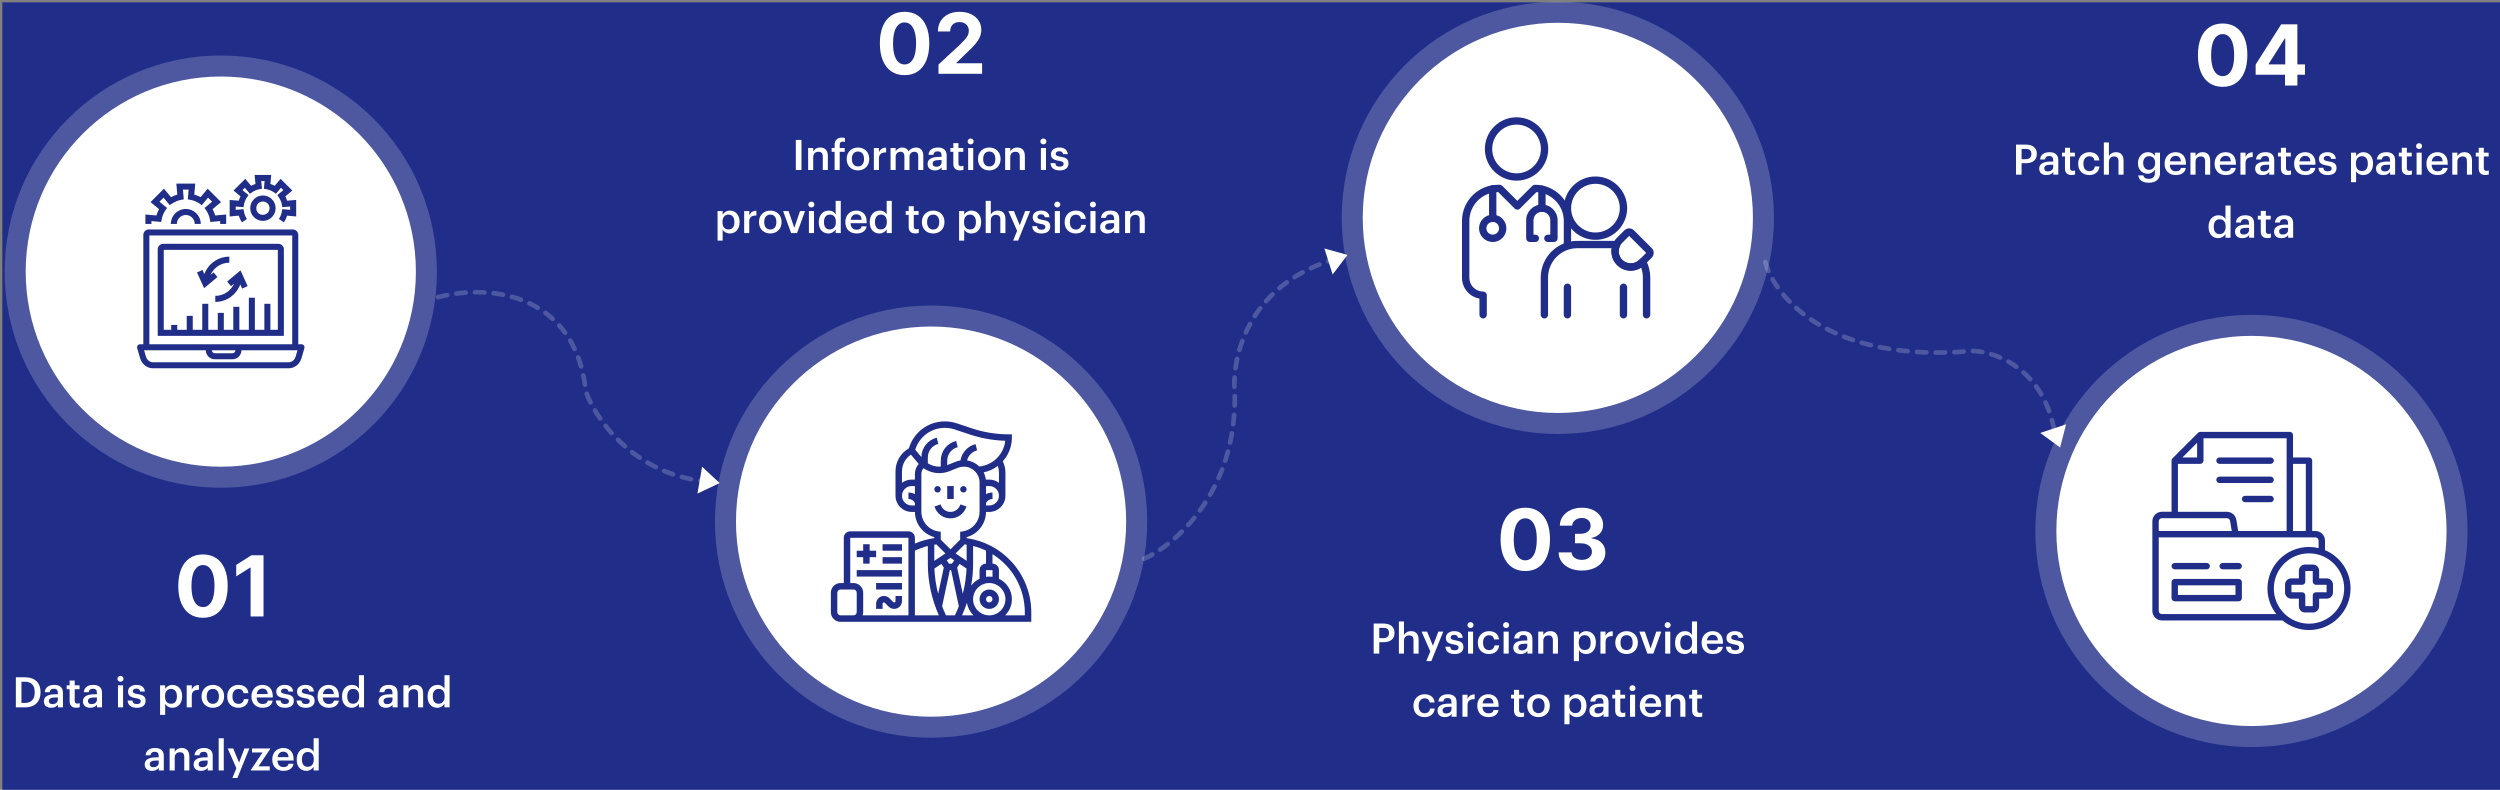
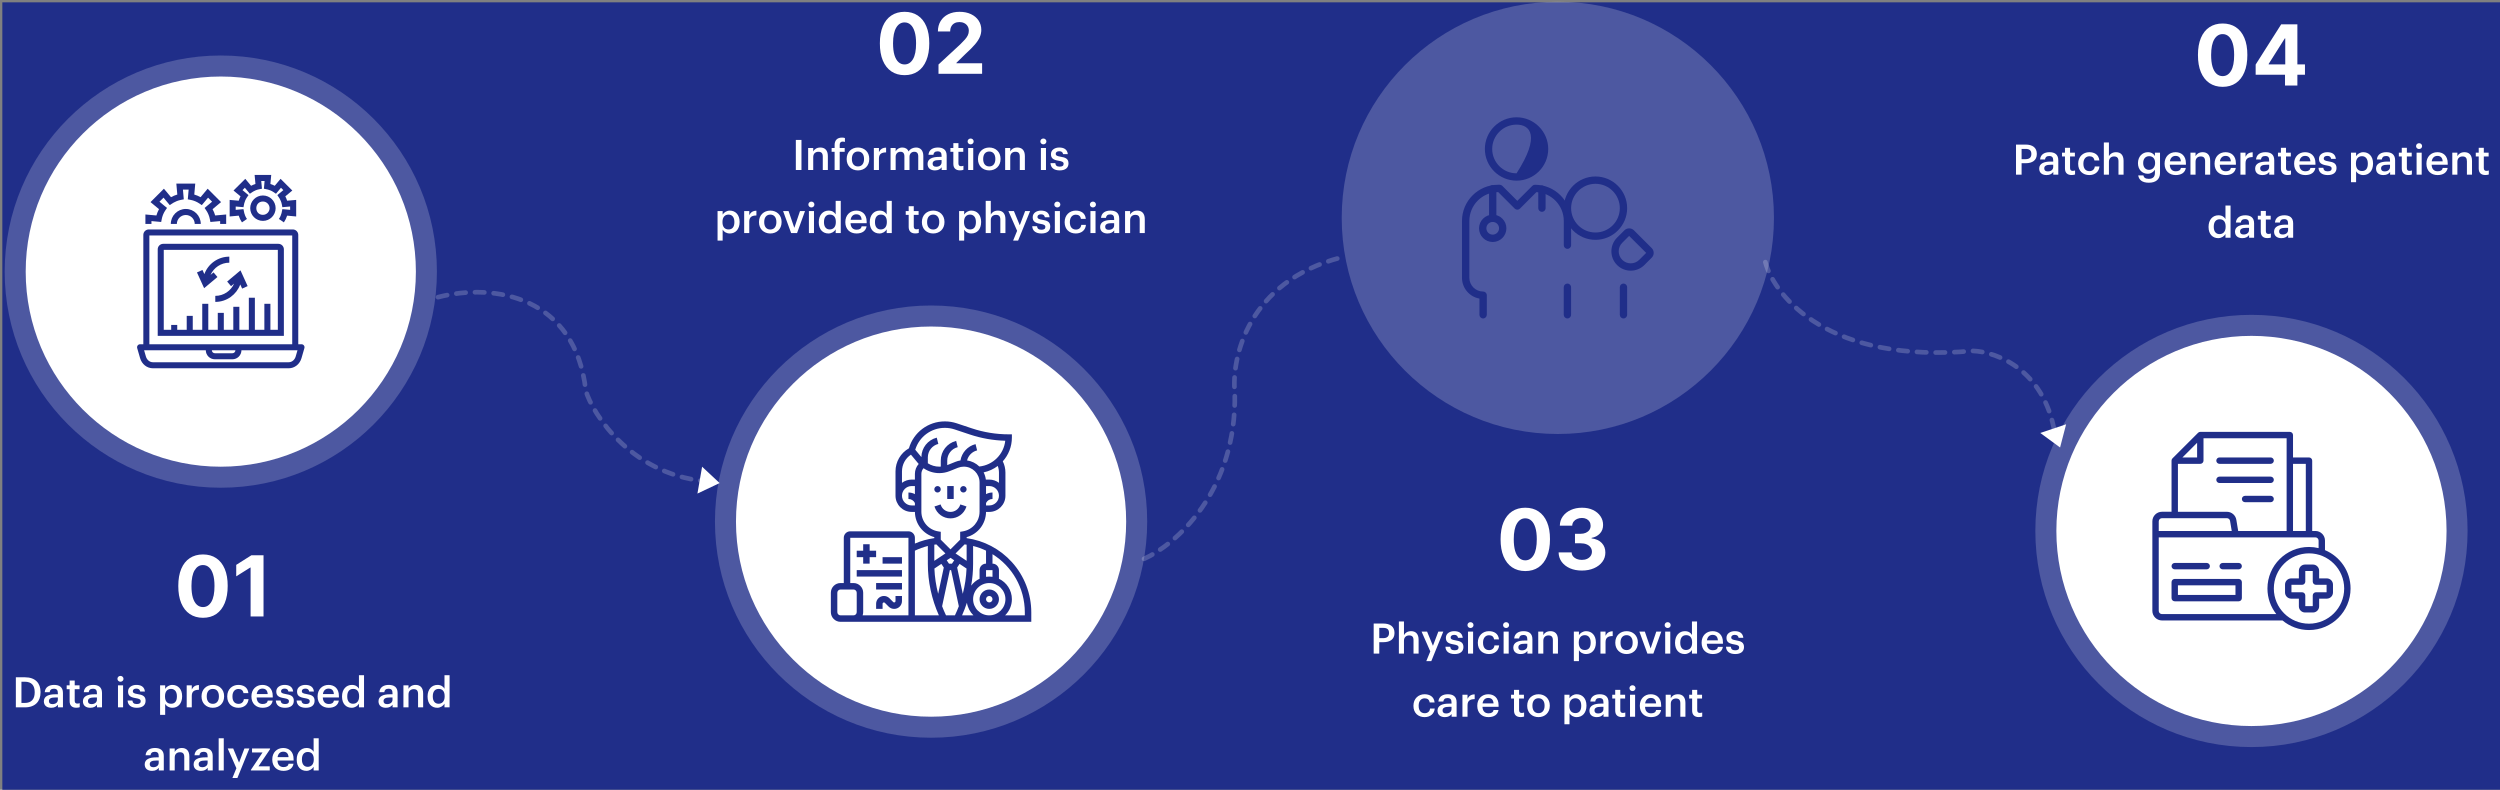
<svg xmlns="http://www.w3.org/2000/svg" width="1070" height="338" viewBox="0 0 1070 338" fill="none">
  <rect x="0" y="0" width="1070" height="338" fill="#808080" stroke="none" />
  <rect x="1" y="1" width="1069" height="337" fill="#202E89" />
  <path d="M298.5 211.25L300.5 199.75L308 206.75L298.5 211.25Z" fill="white" />
-   <path d="M570.358 117.478L566.842 106.348L576.722 109.112L570.358 117.478Z" fill="white" />
  <path d="M873.234 185.31L884.3 181.594L881.714 191.522L873.234 185.31Z" fill="white" />
  <circle cx="94.5" cy="116.25" r="92.5" fill="white" fill-opacity="0.2" />
  <circle cx="94.5" cy="116.25" r="83.5" fill="white" />
  <circle cx="398.5" cy="223.25" r="92.5" fill="white" fill-opacity="0.2" />
  <circle cx="398.5" cy="223.25" r="83.5" fill="white" />
  <circle cx="666.754" cy="93.25" r="92.5" fill="white" fill-opacity="0.2" />
-   <circle cx="666.754" cy="93.25" r="83.5" fill="white" />
  <circle cx="963.625" cy="227.25" r="92.5" fill="white" fill-opacity="0.2" />
  <circle cx="963.625" cy="227.25" r="83.5" fill="white" />
  <path d="M187.469 127.187C211.882 120.854 246.283 127.187 250.722 167.187C253.311 176.521 270.475 204.587 305.097 206.187" stroke="white" stroke-opacity="0.2" stroke-width="2" stroke-linecap="round" stroke-dasharray="4 4" />
  <path d="M489.648 239.188C502.965 233.188 529.376 210.588 528.488 168.188C527.008 153.188 534.037 120.587 573.986 110.188" stroke="white" stroke-opacity="0.2" stroke-width="2" stroke-linecap="round" stroke-dasharray="4 4" />
  <path d="M755.564 112.188C759.633 127.188 783.085 155.787 844.341 150.188C854.698 150.521 876.3 158.587 879.851 188.188" stroke="white" stroke-opacity="0.2" stroke-width="2" stroke-linecap="round" stroke-dasharray="4 4" />
  <path d="M9.179 300.86H10.583C13.463 300.86 14.849 299.204 14.849 296.36V296.216C14.849 293.444 13.589 291.77 10.565 291.77H9.179V300.86ZM6.785 302.75V289.88H10.691C15.173 289.88 17.351 292.436 17.351 296.18V296.342C17.351 300.086 15.173 302.75 10.655 302.75H6.785ZM21.92 302.93C20.192 302.93 18.77 302.102 18.77 300.14C18.77 297.944 20.894 297.152 23.594 297.152H24.764V296.666C24.764 295.406 24.332 294.776 23.054 294.776C21.92 294.776 21.362 295.316 21.254 296.252H19.148C19.328 294.056 21.074 293.138 23.18 293.138C25.286 293.138 26.942 294.002 26.942 296.576V302.75H24.8V301.598C24.188 302.408 23.36 302.93 21.92 302.93ZM22.442 301.364C23.774 301.364 24.764 300.662 24.764 299.456V298.52H23.648C21.992 298.52 20.93 298.898 20.93 300.05C20.93 300.842 21.362 301.364 22.442 301.364ZM32.643 302.912C30.771 302.912 29.799 301.904 29.799 300.122V294.974H28.539V293.336H29.799V291.266H31.977V293.336H34.047V294.974H31.977V299.924C31.977 300.752 32.373 301.13 33.057 301.13C33.489 301.13 33.813 301.076 34.119 300.95V302.678C33.777 302.804 33.309 302.912 32.643 302.912ZM38.637 302.93C36.909 302.93 35.487 302.102 35.487 300.14C35.487 297.944 37.611 297.152 40.311 297.152H41.481V296.666C41.481 295.406 41.049 294.776 39.771 294.776C38.637 294.776 38.079 295.316 37.971 296.252H35.865C36.045 294.056 37.791 293.138 39.897 293.138C42.003 293.138 43.659 294.002 43.659 296.576V302.75H41.517V301.598C40.905 302.408 40.077 302.93 38.637 302.93ZM39.159 301.364C40.491 301.364 41.481 300.662 41.481 299.456V298.52H40.365C38.709 298.52 37.647 298.898 37.647 300.05C37.647 300.842 38.079 301.364 39.159 301.364ZM50.498 302.75V293.336H52.676V302.75H50.498ZM51.56 291.788C50.84 291.788 50.264 291.248 50.264 290.546C50.264 289.826 50.84 289.286 51.56 289.286C52.28 289.286 52.856 289.826 52.856 290.546C52.856 291.248 52.28 291.788 51.56 291.788ZM58.553 302.93C56.123 302.93 54.701 301.814 54.611 299.816H56.663C56.771 300.77 57.257 301.328 58.535 301.328C59.705 301.328 60.227 300.914 60.227 300.122C60.227 299.348 59.597 299.06 58.211 298.826C55.727 298.43 54.809 297.728 54.809 295.964C54.809 294.074 56.573 293.138 58.337 293.138C60.263 293.138 61.793 293.858 62.027 295.982H60.011C59.831 295.118 59.345 294.722 58.337 294.722C57.401 294.722 56.843 295.172 56.843 295.838C56.843 296.522 57.293 296.792 58.787 297.044C61.001 297.386 62.315 297.926 62.315 299.924C62.315 301.832 60.965 302.93 58.553 302.93ZM68.515 305.972V293.336H70.693V294.848C71.215 293.948 72.385 293.138 73.771 293.138C76.129 293.138 77.947 294.884 77.947 297.926V298.07C77.947 301.094 76.201 302.93 73.771 302.93C72.277 302.93 71.197 302.192 70.693 301.274V305.972H68.515ZM73.231 301.202C74.833 301.202 75.715 300.122 75.715 298.106V297.962C75.715 295.874 74.635 294.848 73.213 294.848C71.701 294.848 70.621 295.874 70.621 297.962V298.106C70.621 300.212 71.647 301.202 73.231 301.202ZM79.905 302.75V293.336H82.083V295.1C82.677 293.912 83.559 293.21 85.143 293.192V295.226C83.235 295.244 82.083 295.856 82.083 297.854V302.75H79.905ZM91.096 301.238C92.716 301.238 93.688 300.032 93.688 298.106V297.98C93.688 296.036 92.716 294.848 91.096 294.848C89.476 294.848 88.486 296.018 88.486 297.962V298.106C88.486 300.032 89.44 301.238 91.096 301.238ZM91.078 302.93C88.306 302.93 86.254 301.004 86.254 298.142V297.998C86.254 295.082 88.324 293.138 91.096 293.138C93.85 293.138 95.92 295.064 95.92 297.944V298.088C95.92 301.022 93.85 302.93 91.078 302.93ZM102.01 302.93C99.31 302.93 97.258 301.166 97.258 298.16V298.016C97.258 295.028 99.382 293.138 102.01 293.138C104.098 293.138 106.06 294.074 106.312 296.666H104.206C104.026 295.406 103.198 294.884 102.046 294.884C100.552 294.884 99.49 296.036 99.49 297.98V298.124C99.49 300.176 100.498 301.256 102.1 301.256C103.252 301.256 104.242 300.572 104.368 299.24H106.366C106.204 301.4 104.566 302.93 102.01 302.93ZM112.381 302.93C109.609 302.93 107.611 301.112 107.611 298.142V297.998C107.611 295.082 109.609 293.138 112.291 293.138C114.631 293.138 116.737 294.524 116.737 297.89V298.52H109.843C109.915 300.302 110.815 301.31 112.435 301.31C113.749 301.31 114.433 300.788 114.595 299.87H116.701C116.395 301.85 114.793 302.93 112.381 302.93ZM109.879 297.062H114.577C114.469 295.442 113.641 294.722 112.291 294.722C110.977 294.722 110.095 295.604 109.879 297.062ZM121.993 302.93C119.563 302.93 118.141 301.814 118.051 299.816H120.103C120.211 300.77 120.697 301.328 121.975 301.328C123.145 301.328 123.667 300.914 123.667 300.122C123.667 299.348 123.037 299.06 121.651 298.826C119.167 298.43 118.249 297.728 118.249 295.964C118.249 294.074 120.013 293.138 121.777 293.138C123.703 293.138 125.233 293.858 125.467 295.982H123.451C123.271 295.118 122.785 294.722 121.777 294.722C120.841 294.722 120.283 295.172 120.283 295.838C120.283 296.522 120.733 296.792 122.227 297.044C124.441 297.386 125.755 297.926 125.755 299.924C125.755 301.832 124.405 302.93 121.993 302.93ZM130.887 302.93C128.457 302.93 127.035 301.814 126.945 299.816H128.997C129.105 300.77 129.591 301.328 130.869 301.328C132.039 301.328 132.561 300.914 132.561 300.122C132.561 299.348 131.931 299.06 130.545 298.826C128.061 298.43 127.143 297.728 127.143 295.964C127.143 294.074 128.907 293.138 130.671 293.138C132.597 293.138 134.127 293.858 134.361 295.982H132.345C132.165 295.118 131.679 294.722 130.671 294.722C129.735 294.722 129.177 295.172 129.177 295.838C129.177 296.522 129.627 296.792 131.121 297.044C133.335 297.386 134.649 297.926 134.649 299.924C134.649 301.832 133.299 302.93 130.887 302.93ZM140.7 302.93C137.928 302.93 135.93 301.112 135.93 298.142V297.998C135.93 295.082 137.928 293.138 140.61 293.138C142.95 293.138 145.056 294.524 145.056 297.89V298.52H138.162C138.234 300.302 139.134 301.31 140.754 301.31C142.068 301.31 142.752 300.788 142.914 299.87H145.02C144.714 301.85 143.112 302.93 140.7 302.93ZM138.198 297.062H142.896C142.788 295.442 141.96 294.722 140.61 294.722C139.296 294.722 138.414 295.604 138.198 297.062ZM150.529 302.93C148.171 302.93 146.389 301.256 146.389 298.196V298.052C146.389 295.046 148.171 293.138 150.619 293.138C152.149 293.138 153.103 293.84 153.625 294.776V288.98H155.803V302.75H153.625V301.166C153.121 302.102 151.915 302.93 150.529 302.93ZM151.069 301.202C152.581 301.202 153.697 300.194 153.697 298.088V297.944C153.697 295.874 152.743 294.848 151.159 294.848C149.557 294.848 148.621 295.964 148.621 297.998V298.142C148.621 300.212 149.665 301.202 151.069 301.202ZM165.147 302.93C163.419 302.93 161.997 302.102 161.997 300.14C161.997 297.944 164.121 297.152 166.821 297.152H167.991V296.666C167.991 295.406 167.559 294.776 166.281 294.776C165.147 294.776 164.589 295.316 164.481 296.252H162.375C162.555 294.056 164.301 293.138 166.407 293.138C168.513 293.138 170.169 294.002 170.169 296.576V302.75H168.027V301.598C167.415 302.408 166.587 302.93 165.147 302.93ZM165.669 301.364C167.001 301.364 167.991 300.662 167.991 299.456V298.52H166.875C165.219 298.52 164.157 298.898 164.157 300.05C164.157 300.842 164.589 301.364 165.669 301.364ZM172.665 302.75V293.336H174.843V294.83C175.293 293.912 176.337 293.138 177.885 293.138C179.775 293.138 181.107 294.236 181.107 296.828V302.75H178.929V297.026C178.929 295.604 178.353 294.956 177.057 294.956C175.833 294.956 174.843 295.712 174.843 297.206V302.75H172.665ZM187.144 302.93C184.786 302.93 183.004 301.256 183.004 298.196V298.052C183.004 295.046 184.786 293.138 187.234 293.138C188.764 293.138 189.718 293.84 190.24 294.776V288.98H192.418V302.75H190.24V301.166C189.736 302.102 188.53 302.93 187.144 302.93ZM187.684 301.202C189.196 301.202 190.312 300.194 190.312 298.088V297.944C190.312 295.874 189.358 294.848 187.774 294.848C186.172 294.848 185.236 295.964 185.236 297.998V298.142C185.236 300.212 186.28 301.202 187.684 301.202ZM65.083 329.93C63.355 329.93 61.933 329.102 61.933 327.14C61.933 324.944 64.057 324.152 66.757 324.152H67.927V323.666C67.927 322.406 67.495 321.776 66.217 321.776C65.083 321.776 64.525 322.316 64.417 323.252H62.311C62.491 321.056 64.237 320.138 66.343 320.138C68.449 320.138 70.105 321.002 70.105 323.576V329.75H67.963V328.598C67.351 329.408 66.523 329.93 65.083 329.93ZM65.605 328.364C66.937 328.364 67.927 327.662 67.927 326.456V325.52H66.811C65.155 325.52 64.093 325.898 64.093 327.05C64.093 327.842 64.525 328.364 65.605 328.364ZM72.602 329.75V320.336H74.78V321.83C75.23 320.912 76.274 320.138 77.822 320.138C79.712 320.138 81.044 321.236 81.044 323.828V329.75H78.866V324.026C78.866 322.604 78.29 321.956 76.994 321.956C75.77 321.956 74.78 322.712 74.78 324.206V329.75H72.602ZM86.019 329.93C84.291 329.93 82.869 329.102 82.869 327.14C82.869 324.944 84.993 324.152 87.693 324.152H88.863V323.666C88.863 322.406 88.431 321.776 87.153 321.776C86.019 321.776 85.461 322.316 85.353 323.252H83.247C83.427 321.056 85.173 320.138 87.279 320.138C89.385 320.138 91.041 321.002 91.041 323.576V329.75H88.899V328.598C88.287 329.408 87.459 329.93 86.019 329.93ZM86.541 328.364C87.873 328.364 88.863 327.662 88.863 326.456V325.52H87.747C86.091 325.52 85.029 325.898 85.029 327.05C85.029 327.842 85.461 328.364 86.541 328.364ZM93.591 329.75V315.98H95.769V329.75H93.591ZM99.468 332.972L101.178 328.796L97.452 320.336H99.81L102.312 326.402L104.616 320.336H106.74L101.61 332.972H99.468ZM107.383 329.75V329.498L112.369 322.064H107.869V320.336H115.591V320.642L110.623 328.004H115.447V329.75H107.383ZM121.302 329.93C118.53 329.93 116.532 328.112 116.532 325.142V324.998C116.532 322.082 118.53 320.138 121.212 320.138C123.552 320.138 125.658 321.524 125.658 324.89V325.52H118.764C118.836 327.302 119.736 328.31 121.356 328.31C122.67 328.31 123.354 327.788 123.516 326.87H125.622C125.316 328.85 123.714 329.93 121.302 329.93ZM118.8 324.062H123.498C123.39 322.442 122.562 321.722 121.212 321.722C119.898 321.722 119.016 322.604 118.8 324.062ZM131.132 329.93C128.774 329.93 126.992 328.256 126.992 325.196V325.052C126.992 322.046 128.774 320.138 131.222 320.138C132.752 320.138 133.706 320.84 134.228 321.776V315.98H136.406V329.75H134.228V328.166C133.724 329.102 132.518 329.93 131.132 329.93ZM131.672 328.202C133.184 328.202 134.3 327.194 134.3 325.088V324.944C134.3 322.874 133.346 321.848 131.762 321.848C130.16 321.848 129.224 322.964 129.224 324.998V325.142C129.224 327.212 130.268 328.202 131.672 328.202Z" fill="white" />
  <path d="M86.88 264.417C84.681 264.408 82.789 263.867 81.204 262.793C79.627 261.719 78.413 260.164 77.56 258.127C76.717 256.09 76.299 253.64 76.308 250.776C76.308 247.921 76.729 245.488 77.573 243.476C78.425 241.465 79.64 239.935 81.217 238.887C82.802 237.83 84.69 237.302 86.88 237.302C89.07 237.302 90.954 237.83 92.531 238.887C94.116 239.944 95.335 241.478 96.187 243.489C97.039 245.492 97.461 247.921 97.452 250.776C97.452 253.648 97.026 256.103 96.174 258.14C95.33 260.177 94.12 261.732 92.543 262.806C90.967 263.88 89.079 264.417 86.88 264.417ZM86.88 259.827C88.38 259.827 89.577 259.073 90.472 257.564C91.367 256.056 91.81 253.793 91.802 250.776C91.802 248.79 91.597 247.137 91.188 245.816C90.788 244.495 90.217 243.502 89.475 242.837C88.742 242.172 87.877 241.84 86.88 241.84C85.388 241.84 84.195 242.586 83.3 244.077C82.406 245.569 81.954 247.802 81.945 250.776C81.945 252.787 82.146 254.466 82.546 255.813C82.955 257.151 83.531 258.157 84.272 258.83C85.013 259.495 85.883 259.827 86.88 259.827ZM112.79 237.659V263.841H107.255V242.914H107.101L101.105 246.672V241.763L107.587 237.659H112.79Z" fill="white" />
  <path d="M387.157 32.171C384.958 32.163 383.066 31.622 381.481 30.548C379.904 29.474 378.69 27.918 377.838 25.881C376.994 23.845 376.576 21.394 376.585 18.531C376.585 15.675 377.007 13.242 377.85 11.231C378.703 9.22 379.917 7.69 381.494 6.641C383.079 5.585 384.967 5.056 387.157 5.056C389.348 5.056 391.231 5.585 392.808 6.641C394.393 7.698 395.612 9.232 396.464 11.244C397.316 13.246 397.738 15.675 397.73 18.531C397.73 21.403 397.304 23.857 396.451 25.894C395.608 27.931 394.397 29.487 392.821 30.56C391.244 31.634 389.356 32.171 387.157 32.171ZM387.157 27.582C388.657 27.582 389.855 26.828 390.75 25.319C391.645 23.81 392.088 21.548 392.079 18.531C392.079 16.545 391.875 14.891 391.466 13.57C391.065 12.249 390.494 11.257 389.752 10.592C389.02 9.927 388.154 9.595 387.157 9.595C385.666 9.595 384.473 10.34 383.578 11.832C382.683 13.323 382.231 15.556 382.223 18.531C382.223 20.542 382.423 22.221 382.824 23.567C383.233 24.906 383.808 25.911 384.549 26.585C385.291 27.249 386.16 27.582 387.157 27.582ZM401.677 31.596V27.607L410.996 18.978C411.789 18.211 412.454 17.521 412.991 16.907C413.536 16.293 413.95 15.693 414.231 15.104C414.512 14.508 414.653 13.864 414.653 13.174C414.653 12.407 414.478 11.746 414.129 11.193C413.779 10.63 413.302 10.2 412.697 9.901C412.092 9.595 411.406 9.441 410.638 9.441C409.837 9.441 409.138 9.603 408.542 9.927C407.945 10.251 407.485 10.715 407.161 11.32C406.837 11.925 406.675 12.646 406.675 13.481H401.421C401.421 11.768 401.809 10.281 402.585 9.019C403.36 7.758 404.447 6.782 405.844 6.092C407.242 5.401 408.853 5.056 410.677 5.056C412.552 5.056 414.184 5.389 415.573 6.053C416.971 6.71 418.058 7.622 418.833 8.789C419.609 9.957 419.996 11.295 419.996 12.803C419.996 13.792 419.8 14.768 419.408 15.731C419.025 16.694 418.339 17.764 417.35 18.94C416.362 20.107 414.968 21.509 413.17 23.146L409.347 26.891V27.07H420.342V31.596H401.677Z" fill="white" />
  <path d="M652.821 244.417C650.623 244.408 648.73 243.867 647.145 242.793C645.569 241.719 644.354 240.164 643.502 238.127C642.658 236.09 642.24 233.64 642.249 230.776C642.249 227.921 642.671 225.488 643.515 223.476C644.367 221.465 645.581 219.935 647.158 218.887C648.743 217.83 650.631 217.302 652.821 217.302C655.012 217.302 656.895 217.83 658.472 218.887C660.057 219.944 661.276 221.478 662.128 223.489C662.98 225.492 663.402 227.921 663.394 230.776C663.394 233.648 662.968 236.103 662.115 238.14C661.272 240.177 660.061 241.732 658.485 242.806C656.908 243.88 655.02 244.417 652.821 244.417ZM652.821 239.827C654.321 239.827 655.519 239.073 656.414 237.564C657.309 236.056 657.752 233.793 657.743 230.776C657.743 228.79 657.539 227.137 657.13 225.816C656.729 224.495 656.158 223.502 655.417 222.837C654.684 222.172 653.819 221.84 652.821 221.84C651.33 221.84 650.137 222.586 649.242 224.077C648.347 225.569 647.895 227.802 647.887 230.776C647.887 232.787 648.087 234.466 648.488 235.813C648.897 237.151 649.472 238.157 650.213 238.83C650.955 239.495 651.824 239.827 652.821 239.827ZM677.018 244.199C675.109 244.199 673.409 243.871 671.918 243.215C670.435 242.55 669.263 241.638 668.402 240.479C667.55 239.311 667.111 237.965 667.085 236.439H672.659C672.693 237.079 672.902 237.641 673.286 238.127C673.678 238.604 674.197 238.975 674.845 239.239C675.493 239.503 676.222 239.635 677.031 239.635C677.875 239.635 678.621 239.486 679.268 239.188C679.916 238.89 680.423 238.476 680.79 237.948C681.156 237.419 681.339 236.81 681.339 236.12C681.339 235.421 681.143 234.803 680.751 234.266C680.368 233.721 679.814 233.294 679.089 232.988C678.374 232.681 677.521 232.527 676.533 232.527H674.091V228.462H676.533C677.368 228.462 678.105 228.317 678.744 228.027C679.392 227.738 679.895 227.337 680.253 226.826C680.611 226.306 680.79 225.701 680.79 225.01C680.79 224.354 680.632 223.779 680.317 223.284C680.01 222.782 679.575 222.39 679.013 222.108C678.459 221.827 677.811 221.686 677.07 221.686C676.32 221.686 675.634 221.823 675.011 222.096C674.389 222.36 673.891 222.739 673.516 223.233C673.141 223.728 672.94 224.307 672.915 224.972H667.609C667.635 223.463 668.065 222.134 668.901 220.983C669.736 219.833 670.861 218.934 672.276 218.286C673.699 217.63 675.305 217.302 677.095 217.302C678.902 217.302 680.483 217.63 681.838 218.286C683.193 218.942 684.246 219.829 684.996 220.945C685.754 222.053 686.129 223.297 686.121 224.678C686.129 226.144 685.673 227.367 684.753 228.347C683.841 229.327 682.652 229.949 681.186 230.213V230.418C683.112 230.665 684.578 231.334 685.584 232.425C686.598 233.508 687.101 234.863 687.092 236.49C687.101 237.982 686.67 239.307 685.801 240.466C684.94 241.625 683.751 242.537 682.234 243.202C680.717 243.867 678.979 244.199 677.018 244.199Z" fill="white" />
  <path d="M951.296 37.171C949.097 37.163 947.205 36.621 945.62 35.548C944.043 34.474 942.829 32.918 941.976 30.881C941.133 28.845 940.715 26.394 940.724 23.531C940.724 20.675 941.145 18.242 941.989 16.231C942.841 14.22 944.056 12.69 945.633 11.641C947.218 10.585 949.106 10.056 951.296 10.056C953.486 10.056 955.37 10.585 956.947 11.641C958.532 12.698 959.751 14.232 960.603 16.244C961.455 18.247 961.877 20.675 961.868 23.531C961.868 26.403 961.442 28.857 960.59 30.894C959.746 32.931 958.536 34.487 956.959 35.56C955.383 36.634 953.495 37.171 951.296 37.171ZM951.296 32.582C952.796 32.582 953.993 31.828 954.888 30.319C955.783 28.81 956.226 26.548 956.218 23.531C956.218 21.545 956.013 19.891 955.604 18.57C955.204 17.249 954.633 16.256 953.891 15.592C953.158 14.927 952.293 14.595 951.296 14.595C949.805 14.595 948.611 15.34 947.716 16.832C946.822 18.323 946.37 20.556 946.361 23.531C946.361 25.542 946.562 27.221 946.962 28.567C947.371 29.906 947.947 30.911 948.688 31.585C949.43 32.249 950.299 32.582 951.296 32.582ZM965.419 31.994V27.634L976.35 10.414H980.108V16.448H977.884L970.993 27.353V27.558H986.526V31.994H965.419ZM977.986 36.596V30.664L978.088 28.734V10.414H983.279V36.596H977.986Z" fill="white" />
  <path d="M340.616 72.75V59.88H343.028V72.75H340.616ZM345.884 72.75V63.336H348.062V64.83C348.512 63.912 349.556 63.138 351.104 63.138C352.994 63.138 354.326 64.236 354.326 66.828V72.75H352.148V67.026C352.148 65.604 351.572 64.956 350.276 64.956C349.052 64.956 348.062 65.712 348.062 67.206V72.75H345.884ZM357.213 72.75V64.974H355.935V63.336H357.213V62.076C357.213 60.006 358.365 58.89 360.381 58.89C360.903 58.89 361.227 58.944 361.623 59.07V60.762C361.371 60.672 361.029 60.6 360.633 60.6C359.751 60.6 359.391 61.176 359.391 61.986V63.336H361.533V64.974H359.391V72.75H357.213ZM367.217 71.238C368.837 71.238 369.809 70.032 369.809 68.106V67.98C369.809 66.036 368.837 64.848 367.217 64.848C365.597 64.848 364.607 66.018 364.607 67.962V68.106C364.607 70.032 365.561 71.238 367.217 71.238ZM367.199 72.93C364.427 72.93 362.375 71.004 362.375 68.142V67.998C362.375 65.082 364.445 63.138 367.217 63.138C369.971 63.138 372.041 65.064 372.041 67.944V68.088C372.041 71.022 369.971 72.93 367.199 72.93ZM374.009 72.75V63.336H376.187V65.1C376.781 63.912 377.663 63.21 379.247 63.192V65.226C377.339 65.244 376.187 65.856 376.187 67.854V72.75H374.009ZM381.163 72.75V63.336H383.341V64.776C383.791 63.894 384.817 63.138 386.203 63.138C387.427 63.138 388.399 63.66 388.867 64.83C389.587 63.66 390.883 63.138 392.053 63.138C393.781 63.138 395.185 64.2 395.185 66.792V72.75H393.007V66.936C393.007 65.55 392.413 64.956 391.333 64.956C390.253 64.956 389.263 65.676 389.263 67.116V72.75H387.085V66.936C387.085 65.55 386.473 64.956 385.411 64.956C384.331 64.956 383.341 65.676 383.341 67.116V72.75H381.163ZM400.153 72.93C398.425 72.93 397.003 72.102 397.003 70.14C397.003 67.944 399.127 67.152 401.827 67.152H402.997V66.666C402.997 65.406 402.565 64.776 401.287 64.776C400.153 64.776 399.595 65.316 399.487 66.252H397.381C397.561 64.056 399.307 63.138 401.413 63.138C403.519 63.138 405.175 64.002 405.175 66.576V72.75H403.033V71.598C402.421 72.408 401.593 72.93 400.153 72.93ZM400.675 71.364C402.007 71.364 402.997 70.662 402.997 69.456V68.52H401.881C400.225 68.52 399.163 68.898 399.163 70.05C399.163 70.842 399.595 71.364 400.675 71.364ZM410.875 72.912C409.003 72.912 408.031 71.904 408.031 70.122V64.974H406.771V63.336H408.031V61.266H410.209V63.336H412.279V64.974H410.209V69.924C410.209 70.752 410.605 71.13 411.289 71.13C411.721 71.13 412.045 71.076 412.351 70.95V72.678C412.009 72.804 411.541 72.912 410.875 72.912ZM414.37 72.75V63.336H416.548V72.75H414.37ZM415.432 61.788C414.712 61.788 414.136 61.248 414.136 60.546C414.136 59.826 414.712 59.286 415.432 59.286C416.152 59.286 416.728 59.826 416.728 60.546C416.728 61.248 416.152 61.788 415.432 61.788ZM423.414 71.238C425.034 71.238 426.006 70.032 426.006 68.106V67.98C426.006 66.036 425.034 64.848 423.414 64.848C421.794 64.848 420.804 66.018 420.804 67.962V68.106C420.804 70.032 421.758 71.238 423.414 71.238ZM423.396 72.93C420.624 72.93 418.572 71.004 418.572 68.142V67.998C418.572 65.082 420.642 63.138 423.414 63.138C426.168 63.138 428.238 65.064 428.238 67.944V68.088C428.238 71.022 426.168 72.93 423.396 72.93ZM430.206 72.75V63.336H432.384V64.83C432.834 63.912 433.878 63.138 435.426 63.138C437.316 63.138 438.648 64.236 438.648 66.828V72.75H436.47V67.026C436.47 65.604 435.894 64.956 434.598 64.956C433.374 64.956 432.384 65.712 432.384 67.206V72.75H430.206ZM445.5 72.75V63.336H447.678V72.75H445.5ZM446.562 61.788C445.842 61.788 445.266 61.248 445.266 60.546C445.266 59.826 445.842 59.286 446.562 59.286C447.282 59.286 447.858 59.826 447.858 60.546C447.858 61.248 447.282 61.788 446.562 61.788ZM453.555 72.93C451.125 72.93 449.703 71.814 449.613 69.816H451.665C451.773 70.77 452.259 71.328 453.537 71.328C454.707 71.328 455.229 70.914 455.229 70.122C455.229 69.348 454.599 69.06 453.213 68.826C450.729 68.43 449.811 67.728 449.811 65.964C449.811 64.074 451.575 63.138 453.339 63.138C455.265 63.138 456.795 63.858 457.029 65.982H455.013C454.833 65.118 454.347 64.722 453.339 64.722C452.403 64.722 451.845 65.172 451.845 65.838C451.845 66.522 452.295 66.792 453.789 67.044C456.003 67.386 457.317 67.926 457.317 69.924C457.317 71.832 455.967 72.93 453.555 72.93ZM307.115 102.972V90.336H309.293V91.848C309.815 90.948 310.985 90.138 312.371 90.138C314.729 90.138 316.547 91.884 316.547 94.926V95.07C316.547 98.094 314.801 99.93 312.371 99.93C310.877 99.93 309.797 99.192 309.293 98.274V102.972H307.115ZM311.831 98.202C313.433 98.202 314.315 97.122 314.315 95.106V94.962C314.315 92.874 313.235 91.848 311.813 91.848C310.301 91.848 309.221 92.874 309.221 94.962V95.106C309.221 97.212 310.247 98.202 311.831 98.202ZM318.506 99.75V90.336H320.684V92.1C321.278 90.912 322.16 90.21 323.744 90.192V92.226C321.836 92.244 320.684 92.856 320.684 94.854V99.75H318.506ZM329.696 98.238C331.316 98.238 332.288 97.032 332.288 95.106V94.98C332.288 93.036 331.316 91.848 329.696 91.848C328.076 91.848 327.086 93.018 327.086 94.962V95.106C327.086 97.032 328.04 98.238 329.696 98.238ZM329.678 99.93C326.906 99.93 324.854 98.004 324.854 95.142V94.998C324.854 92.082 326.924 90.138 329.696 90.138C332.45 90.138 334.52 92.064 334.52 94.944V95.088C334.52 98.022 332.45 99.93 329.678 99.93ZM338.603 99.75L335.165 90.336H337.505L339.971 97.518L342.401 90.336H344.543L341.141 99.75H338.603ZM346.21 99.75V90.336H348.388V99.75H346.21ZM347.272 88.788C346.552 88.788 345.976 88.248 345.976 87.546C345.976 86.826 346.552 86.286 347.272 86.286C347.992 86.286 348.568 86.826 348.568 87.546C348.568 88.248 347.992 88.788 347.272 88.788ZM354.571 99.93C352.213 99.93 350.431 98.256 350.431 95.196V95.052C350.431 92.046 352.213 90.138 354.661 90.138C356.191 90.138 357.145 90.84 357.667 91.776V85.98H359.845V99.75H357.667V98.166C357.163 99.102 355.957 99.93 354.571 99.93ZM355.111 98.202C356.623 98.202 357.739 97.194 357.739 95.088V94.944C357.739 92.874 356.785 91.848 355.201 91.848C353.599 91.848 352.663 92.964 352.663 94.998V95.142C352.663 97.212 353.707 98.202 355.111 98.202ZM366.574 99.93C363.802 99.93 361.804 98.112 361.804 95.142V94.998C361.804 92.082 363.802 90.138 366.484 90.138C368.824 90.138 370.93 91.524 370.93 94.89V95.52H364.036C364.108 97.302 365.008 98.31 366.628 98.31C367.942 98.31 368.626 97.788 368.788 96.87H370.894C370.588 98.85 368.986 99.93 366.574 99.93ZM364.072 94.062H368.77C368.662 92.442 367.834 91.722 366.484 91.722C365.17 91.722 364.288 92.604 364.072 94.062ZM376.403 99.93C374.045 99.93 372.263 98.256 372.263 95.196V95.052C372.263 92.046 374.045 90.138 376.493 90.138C378.023 90.138 378.977 90.84 379.499 91.776V85.98H381.677V99.75H379.499V98.166C378.995 99.102 377.789 99.93 376.403 99.93ZM376.943 98.202C378.455 98.202 379.571 97.194 379.571 95.088V94.944C379.571 92.874 378.617 91.848 377.033 91.848C375.431 91.848 374.495 92.964 374.495 94.998V95.142C374.495 97.212 375.539 98.202 376.943 98.202ZM391.759 99.912C389.887 99.912 388.915 98.904 388.915 97.122V91.974H387.655V90.336H388.915V88.266H391.093V90.336H393.163V91.974H391.093V96.924C391.093 97.752 391.489 98.13 392.173 98.13C392.605 98.13 392.929 98.076 393.235 97.95V99.678C392.893 99.804 392.425 99.912 391.759 99.912ZM399.411 98.238C401.031 98.238 402.003 97.032 402.003 95.106V94.98C402.003 93.036 401.031 91.848 399.411 91.848C397.791 91.848 396.801 93.018 396.801 94.962V95.106C396.801 97.032 397.755 98.238 399.411 98.238ZM399.393 99.93C396.621 99.93 394.569 98.004 394.569 95.142V94.998C394.569 92.082 396.639 90.138 399.411 90.138C402.165 90.138 404.235 92.064 404.235 94.944V95.088C404.235 98.022 402.165 99.93 399.393 99.93ZM410.492 102.972V90.336H412.67V91.848C413.192 90.948 414.362 90.138 415.748 90.138C418.106 90.138 419.924 91.884 419.924 94.926V95.07C419.924 98.094 418.178 99.93 415.748 99.93C414.254 99.93 413.174 99.192 412.67 98.274V102.972H410.492ZM415.208 98.202C416.81 98.202 417.692 97.122 417.692 95.106V94.962C417.692 92.874 416.612 91.848 415.19 91.848C413.678 91.848 412.598 92.874 412.598 94.962V95.106C412.598 97.212 413.624 98.202 415.208 98.202ZM421.883 99.75V85.98H424.061V91.83C424.511 90.912 425.555 90.138 427.103 90.138C428.993 90.138 430.325 91.236 430.325 93.828V99.75H428.147V94.026C428.147 92.604 427.571 91.956 426.275 91.956C425.051 91.956 424.061 92.712 424.061 94.206V99.75H421.883ZM433.614 102.972L435.324 98.796L431.598 90.336H433.956L436.458 96.402L438.762 90.336H440.886L435.756 102.972H433.614ZM445.742 99.93C443.312 99.93 441.89 98.814 441.8 96.816H443.852C443.96 97.77 444.446 98.328 445.724 98.328C446.894 98.328 447.416 97.914 447.416 97.122C447.416 96.348 446.786 96.06 445.4 95.826C442.916 95.43 441.998 94.728 441.998 92.964C441.998 91.074 443.762 90.138 445.526 90.138C447.452 90.138 448.982 90.858 449.216 92.982H447.2C447.02 92.118 446.534 91.722 445.526 91.722C444.59 91.722 444.032 92.172 444.032 92.838C444.032 93.522 444.482 93.792 445.976 94.044C448.19 94.386 449.504 94.926 449.504 96.924C449.504 98.832 448.154 99.93 445.742 99.93ZM451.468 99.75V90.336H453.646V99.75H451.468ZM452.53 88.788C451.81 88.788 451.234 88.248 451.234 87.546C451.234 86.826 451.81 86.286 452.53 86.286C453.25 86.286 453.826 86.826 453.826 87.546C453.826 88.248 453.25 88.788 452.53 88.788ZM460.423 99.93C457.723 99.93 455.671 98.166 455.671 95.16V95.016C455.671 92.028 457.795 90.138 460.423 90.138C462.511 90.138 464.473 91.074 464.725 93.666H462.619C462.439 92.406 461.611 91.884 460.459 91.884C458.965 91.884 457.903 93.036 457.903 94.98V95.124C457.903 97.176 458.911 98.256 460.513 98.256C461.665 98.256 462.655 97.572 462.781 96.24H464.779C464.617 98.4 462.979 99.93 460.423 99.93ZM466.708 99.75V90.336H468.886V99.75H466.708ZM467.77 88.788C467.05 88.788 466.474 88.248 466.474 87.546C466.474 86.826 467.05 86.286 467.77 86.286C468.49 86.286 469.066 86.826 469.066 87.546C469.066 88.248 468.49 88.788 467.77 88.788ZM474.007 99.93C472.279 99.93 470.857 99.102 470.857 97.14C470.857 94.944 472.981 94.152 475.681 94.152H476.851V93.666C476.851 92.406 476.419 91.776 475.141 91.776C474.007 91.776 473.449 92.316 473.341 93.252H471.235C471.415 91.056 473.161 90.138 475.267 90.138C477.373 90.138 479.029 91.002 479.029 93.576V99.75H476.887V98.598C476.275 99.408 475.447 99.93 474.007 99.93ZM474.529 98.364C475.861 98.364 476.851 97.662 476.851 96.456V95.52H475.735C474.079 95.52 473.017 95.898 473.017 97.05C473.017 97.842 473.449 98.364 474.529 98.364ZM481.525 99.75V90.336H483.703V91.83C484.153 90.912 485.197 90.138 486.745 90.138C488.635 90.138 489.967 91.236 489.967 93.828V99.75H487.789V94.026C487.789 92.604 487.213 91.956 485.917 91.956C484.693 91.956 483.703 92.712 483.703 94.206V99.75H481.525Z" fill="white" />
  <path d="M587.933 279.75V266.88H592.073C594.953 266.88 596.843 268.158 596.843 270.858V270.93C596.843 273.648 594.881 274.854 592.127 274.854H590.327V279.75H587.933ZM590.327 273.126H592.073C593.657 273.126 594.503 272.352 594.503 270.93V270.858C594.503 269.328 593.603 268.734 592.073 268.734H590.327V273.126ZM598.722 279.75V265.98H600.9V271.83C601.35 270.912 602.394 270.138 603.942 270.138C605.832 270.138 607.164 271.236 607.164 273.828V279.75H604.986V274.026C604.986 272.604 604.41 271.956 603.114 271.956C601.89 271.956 600.9 272.712 600.9 274.206V279.75H598.722ZM610.453 282.972L612.163 278.796L608.437 270.336H610.795L613.297 276.402L615.601 270.336H617.725L612.595 282.972H610.453ZM622.581 279.93C620.151 279.93 618.729 278.814 618.639 276.816H620.691C620.799 277.77 621.285 278.328 622.562 278.328C623.733 278.328 624.255 277.914 624.255 277.122C624.255 276.348 623.625 276.06 622.239 275.826C619.755 275.43 618.837 274.728 618.837 272.964C618.837 271.074 620.601 270.138 622.365 270.138C624.291 270.138 625.821 270.858 626.055 272.982H624.039C623.859 272.118 623.373 271.722 622.365 271.722C621.429 271.722 620.871 272.172 620.871 272.838C620.871 273.522 621.321 273.792 622.814 274.044C625.029 274.386 626.343 274.926 626.343 276.924C626.343 278.832 624.993 279.93 622.581 279.93ZM628.307 279.75V270.336H630.485V279.75H628.307ZM629.369 268.788C628.649 268.788 628.073 268.248 628.073 267.546C628.073 266.826 628.649 266.286 629.369 266.286C630.089 266.286 630.665 266.826 630.665 267.546C630.665 268.248 630.089 268.788 629.369 268.788ZM637.262 279.93C634.562 279.93 632.51 278.166 632.51 275.16V275.016C632.51 272.028 634.634 270.138 637.262 270.138C639.35 270.138 641.312 271.074 641.564 273.666H639.458C639.278 272.406 638.45 271.884 637.298 271.884C635.804 271.884 634.742 273.036 634.742 274.98V275.124C634.742 277.176 635.75 278.256 637.352 278.256C638.504 278.256 639.494 277.572 639.62 276.24H641.618C641.456 278.4 639.818 279.93 637.262 279.93ZM643.547 279.75V270.336H645.725V279.75H643.547ZM644.609 268.788C643.889 268.788 643.313 268.248 643.313 267.546C643.313 266.826 643.889 266.286 644.609 266.286C645.329 266.286 645.905 266.826 645.905 267.546C645.905 268.248 645.329 268.788 644.609 268.788ZM650.846 279.93C649.118 279.93 647.696 279.102 647.696 277.14C647.696 274.944 649.82 274.152 652.52 274.152H653.69V273.666C653.69 272.406 653.258 271.776 651.98 271.776C650.846 271.776 650.288 272.316 650.18 273.252H648.074C648.254 271.056 650 270.138 652.106 270.138C654.212 270.138 655.868 271.002 655.868 273.576V279.75H653.726V278.598C653.114 279.408 652.286 279.93 650.846 279.93ZM651.368 278.364C652.7 278.364 653.69 277.662 653.69 276.456V275.52H652.574C650.918 275.52 649.856 275.898 649.856 277.05C649.856 277.842 650.288 278.364 651.368 278.364ZM658.364 279.75V270.336H660.542V271.83C660.992 270.912 662.036 270.138 663.584 270.138C665.474 270.138 666.806 271.236 666.806 273.828V279.75H664.628V274.026C664.628 272.604 664.052 271.956 662.756 271.956C661.532 271.956 660.542 272.712 660.542 274.206V279.75H658.364ZM673.605 282.972V270.336H675.783V271.848C676.305 270.948 677.475 270.138 678.861 270.138C681.219 270.138 683.037 271.884 683.037 274.926V275.07C683.037 278.094 681.291 279.93 678.861 279.93C677.367 279.93 676.287 279.192 675.783 278.274V282.972H673.605ZM678.321 278.202C679.923 278.202 680.805 277.122 680.805 275.106V274.962C680.805 272.874 679.725 271.848 678.303 271.848C676.791 271.848 675.711 272.874 675.711 274.962V275.106C675.711 277.212 676.737 278.202 678.321 278.202ZM684.995 279.75V270.336H687.173V272.1C687.767 270.912 688.649 270.21 690.233 270.192V272.226C688.325 272.244 687.173 272.856 687.173 274.854V279.75H684.995ZM696.186 278.238C697.806 278.238 698.778 277.032 698.778 275.106V274.98C698.778 273.036 697.806 271.848 696.186 271.848C694.566 271.848 693.576 273.018 693.576 274.962V275.106C693.576 277.032 694.53 278.238 696.186 278.238ZM696.168 279.93C693.396 279.93 691.344 278.004 691.344 275.142V274.998C691.344 272.082 693.414 270.138 696.186 270.138C698.94 270.138 701.01 272.064 701.01 274.944V275.088C701.01 278.022 698.94 279.93 696.168 279.93ZM705.092 279.75L701.654 270.336H703.994L706.46 277.518L708.89 270.336H711.032L707.63 279.75H705.092ZM712.7 279.75V270.336H714.878V279.75H712.7ZM713.762 268.788C713.042 268.788 712.466 268.248 712.466 267.546C712.466 266.826 713.042 266.286 713.762 266.286C714.482 266.286 715.058 266.826 715.058 267.546C715.058 268.248 714.482 268.788 713.762 268.788ZM721.06 279.93C718.702 279.93 716.92 278.256 716.92 275.196V275.052C716.92 272.046 718.702 270.138 721.15 270.138C722.68 270.138 723.634 270.84 724.156 271.776V265.98H726.334V279.75H724.156V278.166C723.652 279.102 722.446 279.93 721.06 279.93ZM721.6 278.202C723.112 278.202 724.228 277.194 724.228 275.088V274.944C724.228 272.874 723.274 271.848 721.69 271.848C720.088 271.848 719.152 272.964 719.152 274.998V275.142C719.152 277.212 720.196 278.202 721.6 278.202ZM733.063 279.93C730.291 279.93 728.293 278.112 728.293 275.142V274.998C728.293 272.082 730.291 270.138 732.973 270.138C735.313 270.138 737.419 271.524 737.419 274.89V275.52H730.525C730.597 277.302 731.497 278.31 733.117 278.31C734.431 278.31 735.115 277.788 735.277 276.87H737.383C737.077 278.85 735.475 279.93 733.063 279.93ZM730.561 274.062H735.259C735.151 272.442 734.323 271.722 732.973 271.722C731.659 271.722 730.777 272.604 730.561 274.062ZM742.674 279.93C740.244 279.93 738.822 278.814 738.732 276.816H740.784C740.892 277.77 741.378 278.328 742.656 278.328C743.826 278.328 744.348 277.914 744.348 277.122C744.348 276.348 743.718 276.06 742.332 275.826C739.848 275.43 738.93 274.728 738.93 272.964C738.93 271.074 740.694 270.138 742.458 270.138C744.384 270.138 745.914 270.858 746.148 272.982H744.132C743.952 272.118 743.466 271.722 742.458 271.722C741.522 271.722 740.964 272.172 740.964 272.838C740.964 273.522 741.414 273.792 742.908 274.044C745.122 274.386 746.436 274.926 746.436 276.924C746.436 278.832 745.086 279.93 742.674 279.93ZM609.708 306.93C607.008 306.93 604.956 305.166 604.956 302.16V302.016C604.956 299.028 607.08 297.138 609.708 297.138C611.796 297.138 613.758 298.074 614.01 300.666H611.904C611.724 299.406 610.896 298.884 609.744 298.884C608.25 298.884 607.188 300.036 607.188 301.98V302.124C607.188 304.176 608.196 305.256 609.798 305.256C610.95 305.256 611.94 304.572 612.066 303.24H614.064C613.902 305.4 612.264 306.93 609.708 306.93ZM618.406 306.93C616.678 306.93 615.256 306.102 615.256 304.14C615.256 301.944 617.38 301.152 620.08 301.152H621.25V300.666C621.25 299.406 620.818 298.776 619.54 298.776C618.406 298.776 617.848 299.316 617.74 300.252H615.634C615.814 298.056 617.56 297.138 619.666 297.138C621.772 297.138 623.428 298.002 623.428 300.576V306.75H621.286V305.598C620.674 306.408 619.846 306.93 618.406 306.93ZM618.928 305.364C620.26 305.364 621.25 304.662 621.25 303.456V302.52H620.134C618.478 302.52 617.416 302.898 617.416 304.05C617.416 304.842 617.848 305.364 618.928 305.364ZM625.924 306.75V297.336H628.102V299.1C628.696 297.912 629.578 297.21 631.162 297.192V299.226C629.254 299.244 628.102 299.856 628.102 301.854V306.75H625.924ZM637.042 306.93C634.27 306.93 632.272 305.112 632.272 302.142V301.998C632.272 299.082 634.27 297.138 636.952 297.138C639.292 297.138 641.398 298.524 641.398 301.89V302.52H634.504C634.576 304.302 635.476 305.31 637.096 305.31C638.41 305.31 639.094 304.788 639.256 303.87H641.362C641.056 305.85 639.454 306.93 637.042 306.93ZM634.54 301.062H639.238C639.13 299.442 638.302 298.722 636.952 298.722C635.638 298.722 634.756 299.604 634.54 301.062ZM650.837 306.912C648.965 306.912 647.993 305.904 647.993 304.122V298.974H646.733V297.336H647.993V295.266H650.171V297.336H652.241V298.974H650.171V303.924C650.171 304.752 650.567 305.13 651.251 305.13C651.683 305.13 652.007 305.076 652.313 304.95V306.678C651.971 306.804 651.503 306.912 650.837 306.912ZM658.489 305.238C660.109 305.238 661.081 304.032 661.081 302.106V301.98C661.081 300.036 660.109 298.848 658.489 298.848C656.869 298.848 655.879 300.018 655.879 301.962V302.106C655.879 304.032 656.833 305.238 658.489 305.238ZM658.471 306.93C655.699 306.93 653.647 305.004 653.647 302.142V301.998C653.647 299.082 655.717 297.138 658.489 297.138C661.243 297.138 663.313 299.064 663.313 301.944V302.088C663.313 305.022 661.243 306.93 658.471 306.93ZM669.57 309.972V297.336H671.748V298.848C672.27 297.948 673.44 297.138 674.826 297.138C677.184 297.138 679.002 298.884 679.002 301.926V302.07C679.002 305.094 677.256 306.93 674.826 306.93C673.332 306.93 672.252 306.192 671.748 305.274V309.972H669.57ZM674.286 305.202C675.888 305.202 676.77 304.122 676.77 302.106V301.962C676.77 299.874 675.69 298.848 674.268 298.848C672.756 298.848 671.676 299.874 671.676 301.962V302.106C671.676 304.212 672.702 305.202 674.286 305.202ZM683.427 306.93C681.699 306.93 680.277 306.102 680.277 304.14C680.277 301.944 682.401 301.152 685.101 301.152H686.271V300.666C686.271 299.406 685.839 298.776 684.561 298.776C683.427 298.776 682.869 299.316 682.761 300.252H680.655C680.835 298.056 682.581 297.138 684.687 297.138C686.793 297.138 688.449 298.002 688.449 300.576V306.75H686.307V305.598C685.695 306.408 684.867 306.93 683.427 306.93ZM683.949 305.364C685.281 305.364 686.271 304.662 686.271 303.456V302.52H685.155C683.499 302.52 682.437 302.898 682.437 304.05C682.437 304.842 682.869 305.364 683.949 305.364ZM694.149 306.912C692.277 306.912 691.305 305.904 691.305 304.122V298.974H690.045V297.336H691.305V295.266H693.483V297.336H695.553V298.974H693.483V303.924C693.483 304.752 693.879 305.13 694.563 305.13C694.995 305.13 695.319 305.076 695.625 304.95V306.678C695.283 306.804 694.815 306.912 694.149 306.912ZM697.644 306.75V297.336H699.822V306.75H697.644ZM698.706 295.788C697.986 295.788 697.41 295.248 697.41 294.546C697.41 293.826 697.986 293.286 698.706 293.286C699.426 293.286 700.002 293.826 700.002 294.546C700.002 295.248 699.426 295.788 698.706 295.788ZM706.617 306.93C703.845 306.93 701.847 305.112 701.847 302.142V301.998C701.847 299.082 703.845 297.138 706.527 297.138C708.867 297.138 710.973 298.524 710.973 301.89V302.52H704.079C704.151 304.302 705.051 305.31 706.671 305.31C707.985 305.31 708.669 304.788 708.831 303.87H710.937C710.631 305.85 709.029 306.93 706.617 306.93ZM704.115 301.062H708.813C708.705 299.442 707.877 298.722 706.527 298.722C705.213 298.722 704.331 299.604 704.115 301.062ZM712.918 306.75V297.336H715.096V298.83C715.546 297.912 716.59 297.138 718.138 297.138C720.028 297.138 721.36 298.236 721.36 300.828V306.75H719.182V301.026C719.182 299.604 718.606 298.956 717.31 298.956C716.086 298.956 715.096 299.712 715.096 301.206V306.75H712.918ZM727.073 306.912C725.201 306.912 724.229 305.904 724.229 304.122V298.974H722.969V297.336H724.229V295.266H726.407V297.336H728.477V298.974H726.407V303.924C726.407 304.752 726.803 305.13 727.487 305.13C727.919 305.13 728.243 305.076 728.549 304.95V306.678C728.207 306.804 727.739 306.912 727.073 306.912Z" fill="white" />
  <path d="M862.849 74.75V61.88H866.989C869.869 61.88 871.759 63.158 871.759 65.858V65.93C871.759 68.648 869.797 69.854 867.043 69.854H865.243V74.75H862.849ZM865.243 68.126H866.989C868.573 68.126 869.419 67.352 869.419 65.93V65.858C869.419 64.328 868.519 63.734 866.989 63.734H865.243V68.126ZM875.928 74.93C874.2 74.93 872.778 74.102 872.778 72.14C872.778 69.944 874.902 69.152 877.602 69.152H878.772V68.666C878.772 67.406 878.34 66.776 877.062 66.776C875.928 66.776 875.37 67.316 875.262 68.252H873.156C873.336 66.056 875.082 65.138 877.188 65.138C879.294 65.138 880.95 66.002 880.95 68.576V74.75H878.808V73.598C878.196 74.408 877.368 74.93 875.928 74.93ZM876.45 73.364C877.782 73.364 878.772 72.662 878.772 71.456V70.52H877.656C876 70.52 874.938 70.898 874.938 72.05C874.938 72.842 875.37 73.364 876.45 73.364ZM886.65 74.912C884.778 74.912 883.806 73.904 883.806 72.122V66.974H882.546V65.336H883.806V63.266H885.984V65.336H888.054V66.974H885.984V71.924C885.984 72.752 886.38 73.13 887.064 73.13C887.496 73.13 887.82 73.076 888.126 72.95V74.678C887.784 74.804 887.316 74.912 886.65 74.912ZM894.213 74.93C891.513 74.93 889.461 73.166 889.461 70.16V70.016C889.461 67.028 891.585 65.138 894.213 65.138C896.301 65.138 898.263 66.074 898.515 68.666H896.409C896.229 67.406 895.401 66.884 894.249 66.884C892.755 66.884 891.693 68.036 891.693 69.98V70.124C891.693 72.176 892.701 73.256 894.303 73.256C895.455 73.256 896.445 72.572 896.571 71.24H898.569C898.407 73.4 896.769 74.93 894.213 74.93ZM900.444 74.75V60.98H902.622V66.83C903.072 65.912 904.116 65.138 905.664 65.138C907.554 65.138 908.886 66.236 908.886 68.828V74.75H906.708V69.026C906.708 67.604 906.132 66.956 904.836 66.956C903.612 66.956 902.622 67.712 902.622 69.206V74.75H900.444ZM919.699 78.206C916.747 78.206 915.415 76.874 915.163 75.074H917.359C917.539 76.01 918.259 76.55 919.681 76.55C921.373 76.55 922.309 75.704 922.309 74.012V72.626C921.787 73.526 920.617 74.372 919.231 74.372C916.873 74.372 915.055 72.608 915.055 69.89V69.764C915.055 67.118 916.855 65.138 919.285 65.138C920.833 65.138 921.769 65.84 922.309 66.776V65.336H924.487V74.048C924.469 76.82 922.615 78.206 919.699 78.206ZM919.771 72.698C921.283 72.698 922.381 71.618 922.381 69.818V69.692C922.381 67.91 921.409 66.848 919.843 66.848C918.223 66.848 917.287 68.018 917.287 69.728V69.872C917.287 71.618 918.367 72.698 919.771 72.698ZM931.215 74.93C928.443 74.93 926.445 73.112 926.445 70.142V69.998C926.445 67.082 928.443 65.138 931.125 65.138C933.465 65.138 935.571 66.524 935.571 69.89V70.52H928.677C928.749 72.302 929.649 73.31 931.269 73.31C932.583 73.31 933.267 72.788 933.429 71.87H935.535C935.229 73.85 933.627 74.93 931.215 74.93ZM928.713 69.062H933.411C933.303 67.442 932.475 66.722 931.125 66.722C929.811 66.722 928.929 67.604 928.713 69.062ZM937.517 74.75V65.336H939.695V66.83C940.145 65.912 941.189 65.138 942.737 65.138C944.627 65.138 945.959 66.236 945.959 68.828V74.75H943.781V69.026C943.781 67.604 943.205 66.956 941.909 66.956C940.685 66.956 939.695 67.712 939.695 69.206V74.75H937.517ZM952.608 74.93C949.836 74.93 947.838 73.112 947.838 70.142V69.998C947.838 67.082 949.836 65.138 952.518 65.138C954.858 65.138 956.964 66.524 956.964 69.89V70.52H950.07C950.142 72.302 951.042 73.31 952.662 73.31C953.976 73.31 954.66 72.788 954.822 71.87H956.928C956.622 73.85 955.02 74.93 952.608 74.93ZM950.106 69.062H954.804C954.696 67.442 953.868 66.722 952.518 66.722C951.204 66.722 950.322 67.604 950.106 69.062ZM958.909 74.75V65.336H961.087V67.1C961.681 65.912 962.563 65.21 964.147 65.192V67.226C962.239 67.244 961.087 67.856 961.087 69.854V74.75H958.909ZM968.354 74.93C966.626 74.93 965.204 74.102 965.204 72.14C965.204 69.944 967.328 69.152 970.028 69.152H971.198V68.666C971.198 67.406 970.766 66.776 969.488 66.776C968.354 66.776 967.796 67.316 967.688 68.252H965.582C965.762 66.056 967.508 65.138 969.614 65.138C971.72 65.138 973.376 66.002 973.376 68.576V74.75H971.234V73.598C970.622 74.408 969.794 74.93 968.354 74.93ZM968.876 73.364C970.208 73.364 971.198 72.662 971.198 71.456V70.52H970.082C968.426 70.52 967.364 70.898 967.364 72.05C967.364 72.842 967.796 73.364 968.876 73.364ZM979.076 74.912C977.204 74.912 976.232 73.904 976.232 72.122V66.974H974.972V65.336H976.232V63.266H978.41V65.336H980.48V66.974H978.41V71.924C978.41 72.752 978.806 73.13 979.49 73.13C979.922 73.13 980.246 73.076 980.552 72.95V74.678C980.21 74.804 979.742 74.912 979.076 74.912ZM986.657 74.93C983.885 74.93 981.887 73.112 981.887 70.142V69.998C981.887 67.082 983.885 65.138 986.567 65.138C988.907 65.138 991.013 66.524 991.013 69.89V70.52H984.119C984.191 72.302 985.091 73.31 986.711 73.31C988.025 73.31 988.709 72.788 988.871 71.87H990.977C990.671 73.85 989.069 74.93 986.657 74.93ZM984.155 69.062H988.853C988.745 67.442 987.917 66.722 986.567 66.722C985.253 66.722 984.371 67.604 984.155 69.062ZM996.268 74.93C993.838 74.93 992.416 73.814 992.326 71.816H994.378C994.486 72.77 994.972 73.328 996.25 73.328C997.42 73.328 997.942 72.914 997.942 72.122C997.942 71.348 997.312 71.06 995.926 70.826C993.442 70.43 992.524 69.728 992.524 67.964C992.524 66.074 994.288 65.138 996.052 65.138C997.978 65.138 999.508 65.858 999.742 67.982H997.726C997.546 67.118 997.06 66.722 996.052 66.722C995.116 66.722 994.558 67.172 994.558 67.838C994.558 68.522 995.008 68.792 996.502 69.044C998.716 69.386 1000.03 69.926 1000.03 71.924C1000.03 73.832 998.68 74.93 996.268 74.93ZM1006.23 77.972V65.336H1008.41V66.848C1008.93 65.948 1010.1 65.138 1011.49 65.138C1013.84 65.138 1015.66 66.884 1015.66 69.926V70.07C1015.66 73.094 1013.92 74.93 1011.49 74.93C1009.99 74.93 1008.91 74.192 1008.41 73.274V77.972H1006.23ZM1010.95 73.202C1012.55 73.202 1013.43 72.122 1013.43 70.106V69.962C1013.43 67.874 1012.35 66.848 1010.93 66.848C1009.42 66.848 1008.34 67.874 1008.34 69.962V70.106C1008.34 72.212 1009.36 73.202 1010.95 73.202ZM1020.09 74.93C1018.36 74.93 1016.94 74.102 1016.94 72.14C1016.94 69.944 1019.06 69.152 1021.76 69.152H1022.93V68.666C1022.93 67.406 1022.5 66.776 1021.22 66.776C1020.09 66.776 1019.53 67.316 1019.42 68.252H1017.31C1017.49 66.056 1019.24 65.138 1021.35 65.138C1023.45 65.138 1025.11 66.002 1025.11 68.576V74.75H1022.97V73.598C1022.35 74.408 1021.53 74.93 1020.09 74.93ZM1020.61 73.364C1021.94 73.364 1022.93 72.662 1022.93 71.456V70.52H1021.81C1020.16 70.52 1019.1 70.898 1019.1 72.05C1019.1 72.842 1019.53 73.364 1020.61 73.364ZM1030.81 74.912C1028.94 74.912 1027.96 73.904 1027.96 72.122V66.974H1026.7V65.336H1027.96V63.266H1030.14V65.336H1032.21V66.974H1030.14V71.924C1030.14 72.752 1030.54 73.13 1031.22 73.13C1031.65 73.13 1031.98 73.076 1032.28 72.95V74.678C1031.94 74.804 1031.47 74.912 1030.81 74.912ZM1034.3 74.75V65.336H1036.48V74.75H1034.3ZM1035.37 63.788C1034.65 63.788 1034.07 63.248 1034.07 62.546C1034.07 61.826 1034.65 61.286 1035.37 61.286C1036.09 61.286 1036.66 61.826 1036.66 62.546C1036.66 63.248 1036.09 63.788 1035.37 63.788ZM1043.28 74.93C1040.5 74.93 1038.51 73.112 1038.51 70.142V69.998C1038.51 67.082 1040.5 65.138 1043.19 65.138C1045.53 65.138 1047.63 66.524 1047.63 69.89V70.52H1040.74C1040.81 72.302 1041.71 73.31 1043.33 73.31C1044.64 73.31 1045.33 72.788 1045.49 71.87H1047.6C1047.29 73.85 1045.69 74.93 1043.28 74.93ZM1040.77 69.062H1045.47C1045.36 67.442 1044.54 66.722 1043.19 66.722C1041.87 66.722 1040.99 67.604 1040.77 69.062ZM1049.58 74.75V65.336H1051.76V66.83C1052.21 65.912 1053.25 65.138 1054.8 65.138C1056.69 65.138 1058.02 66.236 1058.02 68.828V74.75H1055.84V69.026C1055.84 67.604 1055.27 66.956 1053.97 66.956C1052.75 66.956 1051.76 67.712 1051.76 69.206V74.75H1049.58ZM1063.73 74.912C1061.86 74.912 1060.89 73.904 1060.89 72.122V66.974H1059.63V65.336H1060.89V63.266H1063.07V65.336H1065.14V66.974H1063.07V71.924C1063.07 72.752 1063.46 73.13 1064.15 73.13C1064.58 73.13 1064.9 73.076 1065.21 72.95V74.678C1064.87 74.804 1064.4 74.912 1063.73 74.912ZM949.403 101.93C947.045 101.93 945.263 100.256 945.263 97.196V97.052C945.263 94.046 947.045 92.138 949.493 92.138C951.023 92.138 951.977 92.84 952.499 93.776V87.98H954.677V101.75H952.499V100.166C951.995 101.102 950.789 101.93 949.403 101.93ZM949.943 100.202C951.455 100.202 952.571 99.194 952.571 97.088V96.944C952.571 94.874 951.617 93.848 950.033 93.848C948.431 93.848 947.495 94.964 947.495 96.998V97.142C947.495 99.212 948.539 100.202 949.943 100.202ZM959.732 101.93C958.004 101.93 956.582 101.102 956.582 99.14C956.582 96.944 958.706 96.152 961.406 96.152H962.576V95.666C962.576 94.406 962.144 93.776 960.866 93.776C959.732 93.776 959.174 94.316 959.066 95.252H956.96C957.14 93.056 958.886 92.138 960.992 92.138C963.098 92.138 964.754 93.002 964.754 95.576V101.75H962.612V100.598C962 101.408 961.172 101.93 959.732 101.93ZM960.254 100.364C961.586 100.364 962.576 99.662 962.576 98.456V97.52H961.46C959.804 97.52 958.742 97.898 958.742 99.05C958.742 99.842 959.174 100.364 960.254 100.364ZM970.454 101.912C968.582 101.912 967.61 100.904 967.61 99.122V93.974H966.35V92.336H967.61V90.266H969.788V92.336H971.858V93.974H969.788V98.924C969.788 99.752 970.184 100.13 970.868 100.13C971.3 100.13 971.624 100.076 971.93 99.95V101.678C971.588 101.804 971.12 101.912 970.454 101.912ZM976.449 101.93C974.721 101.93 973.299 101.102 973.299 99.14C973.299 96.944 975.423 96.152 978.123 96.152H979.293V95.666C979.293 94.406 978.861 93.776 977.583 93.776C976.449 93.776 975.891 94.316 975.783 95.252H973.677C973.857 93.056 975.603 92.138 977.709 92.138C979.815 92.138 981.471 93.002 981.471 95.576V101.75H979.329V100.598C978.717 101.408 977.889 101.93 976.449 101.93ZM976.971 100.364C978.303 100.364 979.293 99.662 979.293 98.456V97.52H978.177C976.521 97.52 975.459 97.898 975.459 99.05C975.459 99.842 975.891 100.364 976.971 100.364Z" fill="white" />
  <path d="M401.266 210.797C402.031 210.797 402.65 210.178 402.65 209.414C402.65 208.649 402.031 208.03 401.266 208.03C400.502 208.03 399.883 208.649 399.883 209.414C399.883 210.178 400.502 210.797 401.266 210.797Z" fill="#202E89" />
  <path d="M412.335 210.797C413.099 210.797 413.718 210.178 413.718 209.414C413.718 208.649 413.099 208.03 412.335 208.03C411.571 208.03 410.951 208.649 410.951 209.414C410.951 210.178 411.571 210.797 412.335 210.797Z" fill="#202E89" />
  <path d="M408.183 208.03H405.416V213.564H408.183V208.03Z" fill="#202E89" />
  <path d="M406.8 221.866C409.88 221.866 412.603 219.904 413.577 216.982L413.648 216.769L411.022 215.895L410.952 216.107C410.355 217.897 408.687 219.099 406.8 219.099C404.914 219.099 403.246 217.897 402.65 216.108L402.579 215.895L399.953 216.769L400.024 216.982C400.998 219.904 403.721 221.866 406.8 221.866Z" fill="#202E89" />
  <path d="M423.405 252.307C421.116 252.307 419.254 254.169 419.254 256.458C419.254 258.746 421.116 260.608 423.405 260.608C425.694 260.608 427.556 258.746 427.556 256.458C427.556 254.169 425.694 252.307 423.405 252.307ZM423.405 257.841C422.642 257.841 422.021 257.22 422.021 256.458C422.021 255.695 422.642 255.074 423.405 255.074C424.168 255.074 424.788 255.695 424.788 256.458C424.788 257.22 424.168 257.841 423.405 257.841Z" fill="#202E89" />
  <path d="M433.089 240.581C428.016 234.976 421.176 231.364 413.719 230.324V229.895C418.557 228.567 421.968 224.207 422.018 219.099H423.404C427.219 219.099 430.322 215.996 430.322 212.181V202.258C430.322 200.582 429.935 198.939 429.195 197.447C431.62 194.747 433.09 191.176 433.09 187.275V185.892H431.706C426.347 185.892 421.051 185.032 415.966 183.337L409.488 181.178C407.854 180.633 406.152 180.357 404.429 180.357H404.374C397.228 180.357 391.002 185.062 389.018 191.873C385.463 193.9 383.278 197.634 383.278 201.765V212.181C383.278 215.996 386.382 219.099 390.197 219.099H391.583C391.633 224.207 395.044 228.567 399.882 229.895V230.324C397.006 230.723 394.226 231.502 391.58 232.647V230.168C391.58 228.642 390.339 227.401 388.813 227.401H363.907C362.382 227.401 361.14 228.642 361.14 230.168V249.539H359.756C357.468 249.539 355.605 251.402 355.605 253.69V261.992C355.605 264.281 357.468 266.143 359.756 266.143H441.392V262.13C441.392 254.15 438.443 246.498 433.089 240.581ZM423.404 263.376C419.589 263.376 416.486 260.272 416.486 256.458C416.486 252.643 419.589 249.539 423.404 249.539C427.219 249.539 430.322 252.643 430.322 256.458C430.322 260.272 427.219 263.376 423.404 263.376ZM423.404 246.772C422.934 246.772 422.473 246.807 422.021 246.872V244.005H424.788V246.872C424.336 246.807 423.874 246.772 423.404 246.772ZM419.253 244.005V247.708C417.833 248.385 416.602 249.397 415.665 250.642C416.208 247.563 416.486 244.438 416.486 241.315V233.677C418.419 234.161 420.27 234.833 422.021 235.671V241.237C420.495 241.237 419.253 242.479 419.253 244.005ZM412.843 233.001C413.136 233.037 413.428 233.077 413.719 233.121V240.036L408.972 236.871L412.843 233.001ZM406.8 238.749L408.394 239.812L407.444 241.237H406.157L405.207 239.812L406.8 238.749ZM402.904 241.347L403.941 242.902L401.531 254.151C400.613 250.615 400.071 246.981 399.924 243.334L402.904 241.347ZM403.222 259.465L406.535 244.005H407.066L410.379 259.465C409.875 260.792 409.316 262.097 408.704 263.376H404.897C404.285 262.097 403.726 260.792 403.222 259.465ZM412.07 254.151L409.659 242.902L410.696 241.347L413.677 243.334C413.53 246.981 412.988 250.615 412.07 254.151ZM420.996 202.175C423.235 201.709 425.287 200.751 427.041 199.425C427.379 200.326 427.555 201.285 427.555 202.258V206.65C426.398 205.779 424.96 205.263 423.404 205.263H421.943C421.804 204.164 421.478 203.124 420.996 202.175ZM423.404 216.332H422.021V215.275C422.548 214.22 423.608 213.564 424.788 213.564V210.797C423.798 210.797 422.853 211.042 422.021 211.486V208.03H423.404C425.693 208.03 427.555 209.892 427.555 212.181C427.555 214.47 425.693 216.332 423.404 216.332ZM404.374 183.124H404.429C405.854 183.124 407.261 183.353 408.612 183.803L415.091 185.962C419.997 187.598 425.089 188.496 430.249 188.639C429.617 194.435 425.009 199.068 419.148 199.663C417.747 198.297 415.927 197.359 413.901 197.062C414.429 194.986 416.063 193.304 418.205 192.768L417.534 190.084C414.158 190.928 411.642 193.712 411.074 197.072C410.361 197.181 409.662 197.37 408.985 197.641L405.417 199.068V197.131C405.417 194.408 407.262 192.045 409.903 191.385L409.232 188.7C405.356 189.669 402.649 193.136 402.649 197.131V199.704C402.44 199.718 402.229 199.728 402.017 199.728C400.254 199.728 398.561 199.219 397.115 198.29V195.747C397.115 193.025 398.96 190.662 401.601 190.001L400.93 187.317C397.092 188.276 394.401 191.686 394.35 195.633L391.724 192.481C393.416 186.938 398.523 183.124 404.374 183.124ZM389.88 194.591L392.913 198.231C393.008 198.345 393.108 198.454 393.206 198.563C392.17 199.719 391.58 201.224 391.58 202.822V205.263H390.197C388.64 205.263 387.203 205.779 386.046 206.65V201.765C386.046 198.84 387.491 196.179 389.88 194.591ZM386.046 212.181C386.046 209.892 387.908 208.03 390.197 208.03H391.58V211.487C390.747 211.042 389.803 210.797 388.813 210.797V213.564C389.992 213.564 391.053 214.22 391.58 215.275V216.332H390.197C387.908 216.332 386.046 214.47 386.046 212.181ZM394.348 218.985V202.822C394.348 201.91 394.686 201.052 395.28 200.395C397.238 201.751 399.577 202.495 402.017 202.495C403.532 202.495 405.012 202.21 406.419 201.648L410.013 200.21C410.812 199.89 411.654 199.728 412.515 199.728C416.23 199.728 419.253 202.751 419.253 206.466V218.985C419.253 223.182 416.248 226.73 412.108 227.42L410.951 227.612V230.979L406.8 235.13L402.649 230.979V227.612L401.493 227.42C397.353 226.73 394.348 223.182 394.348 218.985ZM400.758 233.001L404.629 236.871L399.882 240.036V233.121C400.173 233.077 400.465 233.037 400.758 233.001ZM397.115 233.679V241.315C397.115 248.886 398.746 256.466 401.847 263.376H391.58V235.689C393.358 234.831 395.208 234.16 397.115 233.679ZM366.675 261.992C366.675 262.755 366.054 263.376 365.291 263.376H359.756C358.994 263.376 358.373 262.755 358.373 261.992V253.69C358.373 252.927 358.994 252.307 359.756 252.307H365.291C366.054 252.307 366.675 252.927 366.675 253.69V261.992ZM365.291 249.539H363.907V230.168H388.813V263.376H369.205C369.358 262.943 369.442 262.477 369.442 261.992V253.69C369.442 251.402 367.58 249.539 365.291 249.539ZM411.754 263.376C412.545 261.613 413.24 259.806 413.837 257.967C414.168 260.07 415.178 261.95 416.635 263.376H411.754ZM438.624 263.376H430.174C431.971 261.616 433.09 259.166 433.09 256.458C433.09 252.602 430.824 249.266 427.555 247.708V244.005C427.555 242.479 426.314 241.237 424.788 241.237V237.187C433.16 242.378 438.624 251.631 438.624 262.13V263.376Z" fill="#202E89" />
  <path d="M369.441 241.237H372.208V238.47H374.976V235.703H372.208V232.936H369.441V235.703H366.674V238.47H369.441V241.237Z" fill="#202E89" />
-   <path d="M386.046 232.936H377.744V235.703H386.046V232.936Z" fill="#202E89" />
  <path d="M386.046 238.47H377.744V241.237H386.046V238.47Z" fill="#202E89" />
  <path d="M386.045 244.005H366.674V246.772H386.045V244.005Z" fill="#202E89" />
  <path d="M386.046 249.539H374.977V252.307H386.046V249.539Z" fill="#202E89" />
  <path d="M383.278 257.268C383.278 257.584 383.021 257.841 382.705 257.841C382.555 257.841 382.407 257.78 382.3 257.673L380.679 256.052C380.048 255.421 379.209 255.074 378.317 255.074C376.475 255.074 374.977 256.572 374.977 258.414V260.609H377.744V258.414C377.744 258.098 378.001 257.841 378.317 257.841C378.468 257.841 378.616 257.902 378.722 258.009L380.343 259.63C380.974 260.261 381.813 260.609 382.705 260.609C384.547 260.609 386.046 259.11 386.046 257.268V255.074H383.278V257.268H383.278Z" fill="#202E89" />
  <path d="M995.875 247.549H992.591V244.265C992.591 242.815 991.401 241.624 989.95 241.624H986.557C985.107 241.624 983.916 242.815 983.916 244.265V247.549H980.632C979.182 247.549 977.991 248.739 977.991 250.19V253.583C977.991 255.033 979.182 256.224 980.632 256.224H983.916V259.508C983.916 260.958 985.107 262.149 986.557 262.149H989.95C991.401 262.149 992.591 260.958 992.591 259.508V256.224H995.875C997.325 256.224 998.516 255.033 998.516 253.583V250.19C998.516 248.739 997.325 247.549 995.875 247.549ZM995.779 253.487H991.223C990.47 253.487 989.855 254.103 989.855 254.856V259.412H986.666V254.856C986.666 254.103 986.051 253.487 985.298 253.487H980.742V250.299H985.298C986.051 250.299 986.666 249.683 986.666 248.931V244.375H989.855V248.931C989.855 249.683 990.47 250.299 991.223 250.299H995.779V253.487ZM995.095 235.467V231.362C995.095 229.104 993.248 227.257 990.99 227.257H989.622V197.155C989.622 196.402 989.006 195.787 988.254 195.787H981.412V186.208C981.412 185.456 980.796 184.84 980.044 184.84H941.732C941.732 184.84 941.677 184.854 941.65 184.854C941.526 184.854 941.417 184.881 941.294 184.922L941.171 184.963C941.02 185.031 940.883 185.114 940.774 185.237L929.814 196.183C929.69 196.306 929.608 196.443 929.54 196.58L929.499 196.703C929.458 196.812 929.43 196.936 929.43 197.059C929.43 197.086 929.417 197.113 929.417 197.141V219.033H925.312C923.054 219.033 921.207 220.881 921.207 223.138V261.45C921.207 263.708 923.054 265.555 925.312 265.555H976.91C979.989 268.114 983.943 269.66 988.253 269.66C998.064 269.66 1006.04 261.683 1006.04 251.873C1006.04 244.484 1001.51 238.149 995.094 235.453L995.095 235.467ZM986.885 198.523V227.256H981.412V198.523H986.885ZM940.363 189.506V195.786H934.083L940.363 189.506ZM932.154 198.523H941.732C942.485 198.523 943.1 197.907 943.1 197.154V187.576H978.676V227.256H957.946L957.153 222.481C956.824 220.497 955.114 219.046 953.103 219.046H932.154L932.154 198.523ZM923.944 223.152C923.944 222.399 924.56 221.784 925.312 221.784H953.102C953.772 221.784 954.347 222.263 954.457 222.919L955.182 227.257H923.944L923.944 223.152ZM923.944 261.464V229.993H990.99C991.742 229.993 992.358 230.609 992.358 231.361V234.59C991.044 234.276 989.663 234.098 988.253 234.098C978.443 234.098 970.466 242.075 970.466 251.885C970.466 256.017 971.889 259.808 974.256 262.832H925.312C924.559 262.832 923.944 262.216 923.944 261.463L923.944 261.464ZM988.254 266.937C979.948 266.937 973.202 260.192 973.202 251.886C973.202 243.58 979.948 236.834 988.254 236.834C996.56 236.834 1003.31 243.58 1003.31 251.886C1003.31 260.192 996.56 266.937 988.254 266.937ZM958.152 247.781H930.786C930.033 247.781 929.418 248.397 929.418 249.149V255.991C929.418 256.744 930.033 257.359 930.786 257.359H958.152C958.904 257.359 959.52 256.744 959.52 255.991V249.149C959.52 248.397 958.904 247.781 958.152 247.781ZM956.783 254.623H932.154V250.518H956.783V254.623ZM929.418 242.308C929.418 241.556 930.033 240.94 930.786 240.94H944.469C945.221 240.94 945.837 241.556 945.837 242.308C945.837 243.061 945.221 243.677 944.469 243.677H930.786C930.033 243.677 929.418 243.061 929.418 242.308ZM959.52 242.308C959.52 243.061 958.904 243.677 958.152 243.677H951.31C950.558 243.677 949.942 243.061 949.942 242.308C949.942 241.556 950.558 240.94 951.31 240.94H958.152C958.904 240.94 959.52 241.556 959.52 242.308ZM948.574 197.155C948.574 196.403 949.189 195.787 949.942 195.787H971.835C972.587 195.787 973.203 196.403 973.203 197.155C973.203 197.908 972.587 198.524 971.835 198.524H949.942C949.189 198.524 948.574 197.908 948.574 197.155ZM971.834 206.734H949.941C949.189 206.734 948.573 206.118 948.573 205.366C948.573 204.613 949.189 203.997 949.941 203.997H971.834C972.587 203.997 973.202 204.613 973.202 205.366C973.202 206.118 972.587 206.734 971.834 206.734ZM973.202 213.575C973.202 214.328 972.587 214.944 971.834 214.944H960.888C960.135 214.944 959.519 214.328 959.519 213.575C959.519 212.823 960.135 212.207 960.888 212.207H971.834C972.587 212.207 973.202 212.823 973.202 213.575Z" fill="#202E89" />
-   <path d="M649.083 77.32C641.613 77.32 635.523 71.231 635.523 63.76C635.523 56.29 641.613 50.2 649.083 50.2C656.554 50.2 662.643 56.29 662.643 63.76C662.643 71.231 656.554 77.32 649.083 77.32ZM649.083 53.339C643.339 53.339 638.662 58.016 638.662 63.76C638.662 69.504 643.339 74.181 649.083 74.181C654.827 74.181 659.504 69.504 659.504 63.76C659.504 58.016 654.827 53.339 649.083 53.339Z" fill="#202E89" />
+   <path d="M649.083 77.32C641.613 77.32 635.523 71.231 635.523 63.76C635.523 56.29 641.613 50.2 649.083 50.2C656.554 50.2 662.643 56.29 662.643 63.76C662.643 71.231 656.554 77.32 649.083 77.32ZM649.083 53.339C643.339 53.339 638.662 58.016 638.662 63.76C638.662 69.504 643.339 74.181 649.083 74.181C659.504 58.016 654.827 53.339 649.083 53.339Z" fill="#202E89" />
  <path d="M682.859 102.651C675.388 102.651 669.299 96.561 669.299 89.091C669.299 81.621 675.388 75.531 682.859 75.531C690.329 75.531 696.419 81.621 696.419 89.091C696.419 96.561 690.329 102.651 682.859 102.651ZM682.859 78.67C677.115 78.67 672.438 83.347 672.438 89.091C672.438 94.835 677.115 99.512 682.859 99.512C688.603 99.512 693.28 94.835 693.28 89.091C693.28 83.347 688.603 78.67 682.859 78.67Z" fill="#202E89" />
  <path d="M638.881 103.577C635.648 103.577 633.027 100.94 633.027 97.723C633.027 94.49 635.664 91.869 638.881 91.869C642.114 91.869 644.735 94.505 644.735 97.723C644.735 100.94 642.114 103.577 638.881 103.577ZM638.881 94.992C637.375 94.992 636.166 96.216 636.166 97.707C636.166 99.214 637.39 100.422 638.881 100.422C640.388 100.422 641.596 99.198 641.596 97.707C641.596 96.216 640.388 94.992 638.881 94.992Z" fill="#202E89" />
  <path d="M634.77 136.299C633.907 136.299 633.201 135.593 633.201 134.73V127.793C628.964 127.056 625.73 123.336 625.73 118.879V94.553C625.73 86.015 632.667 79.078 641.205 79.078H641.864C642.288 79.078 642.68 79.251 642.979 79.533L649.413 85.968L655.848 79.533C656.146 79.235 656.538 79.078 656.962 79.078C665.5 79.078 672.437 86.015 672.437 94.553V104.942C672.437 105.805 671.731 106.512 670.867 106.512C670.004 106.512 669.298 105.805 669.298 104.942V94.553C669.298 87.961 664.103 82.562 657.59 82.233L650.528 89.295C649.915 89.907 648.927 89.907 648.315 89.295L641.236 82.217H641.221C634.425 82.217 628.885 87.757 628.885 94.553V118.879C628.885 122.143 631.537 124.78 634.786 124.78C635.649 124.78 636.356 125.486 636.356 126.349V134.714C636.34 135.593 635.634 136.299 634.77 136.299Z" fill="#202E89" />
  <path d="M638.882 94.992C638.019 94.992 637.312 94.286 637.312 93.423V80.804C637.312 79.941 638.019 79.235 638.882 79.235C639.745 79.235 640.451 79.941 640.451 80.804V93.423C640.451 94.286 639.745 94.992 638.882 94.992Z" fill="#202E89" />
  <path d="M659.944 90.66C659.081 90.66 658.375 89.954 658.375 89.091V80.977C658.375 80.114 659.081 79.408 659.944 79.408C660.808 79.408 661.514 80.114 661.514 80.977V89.091C661.514 89.97 660.808 90.66 659.944 90.66Z" fill="#202E89" />
-   <path d="M665.092 103.577H662.471C661.607 103.577 660.901 102.871 660.901 102.007C660.901 101.144 661.607 100.438 662.471 100.438H663.522V94.27C663.522 92.293 661.906 90.676 659.928 90.676C657.951 90.676 656.334 92.293 656.334 94.27V100.438H657.135C657.998 100.438 658.704 101.144 658.704 102.007C658.704 102.871 657.998 103.577 657.135 103.577H654.765C653.902 103.577 653.195 102.871 653.195 102.007V94.27C653.195 90.566 656.209 87.537 659.928 87.537C663.632 87.537 666.661 90.55 666.661 94.27V102.007C666.661 102.871 665.97 103.577 665.092 103.577Z" fill="#202E89" />
  <path d="M670.851 136.3C669.987 136.3 669.281 135.593 669.281 134.73V122.928C669.281 122.065 669.987 121.359 670.851 121.359C671.714 121.359 672.42 122.065 672.42 122.928V134.73C672.42 135.593 671.73 136.3 670.851 136.3Z" fill="#202E89" />
  <path d="M694.849 136.3C693.986 136.3 693.279 135.593 693.279 134.73V122.928C693.279 122.065 693.986 121.359 694.849 121.359C695.712 121.359 696.418 122.065 696.418 122.928V134.73C696.418 135.593 695.712 136.3 694.849 136.3Z" fill="#202E89" />
-   <path d="M704.72 136.3C703.856 136.3 703.15 135.593 703.15 134.73V118.8C703.15 117.357 702.899 115.913 702.413 114.563C701.094 115.41 699.556 115.866 697.955 115.866C695.742 115.866 693.655 115.002 692.101 113.433C690.202 111.534 689.386 108.819 689.81 106.229H675.136C668.199 106.229 662.565 111.864 662.565 118.8V134.73C662.565 135.593 661.858 136.3 660.995 136.3C660.132 136.3 659.426 135.593 659.426 134.73V118.8C659.426 110.137 666.473 103.09 675.136 103.09H690.579C691.034 103.09 691.505 103.122 692.039 103.169C692.541 103.216 692.996 103.514 693.263 103.954C693.514 104.393 693.545 104.942 693.326 105.397C692.4 107.359 692.808 109.698 694.33 111.22C695.303 112.193 696.59 112.727 697.971 112.727C699.352 112.727 700.639 112.193 701.612 111.22L701.91 110.922C702.256 110.577 702.758 110.404 703.244 110.482C703.731 110.545 704.155 110.843 704.406 111.283C705.661 113.574 706.32 116.179 706.32 118.816V134.746C706.289 135.593 705.583 136.3 704.72 136.3Z" fill="#202E89" />
  <path d="M697.956 115.85C695.838 115.85 693.719 115.049 692.103 113.433C688.869 110.2 688.869 104.942 692.103 101.709L695.226 98.586C695.775 98.037 696.513 97.739 697.282 97.739C698.051 97.739 698.788 98.037 699.338 98.586L706.934 106.182C707.483 106.731 707.781 107.469 707.781 108.238C707.781 109.007 707.483 109.745 706.934 110.294L703.81 113.417C702.194 115.034 700.075 115.85 697.956 115.85ZM697.266 100.972L694.315 103.922C692.307 105.931 692.307 109.195 694.315 111.204C696.324 113.213 699.589 113.213 701.598 111.204L704.564 108.238L697.266 100.972Z" fill="#202E89" />
  <path d="M65.436 157.624H123.563C126.092 157.624 128.294 155.88 129.042 153.287L130.282 148.987C130.395 148.597 130.318 148.177 130.073 147.851C129.829 147.527 129.447 147.336 129.04 147.336H127.656V100.548C127.656 99.251 126.601 98.197 125.305 98.197H63.694C62.398 98.197 61.343 99.251 61.343 100.548V147.336H59.959C59.553 147.336 59.17 147.527 58.926 147.851C58.681 148.177 58.604 148.597 58.717 148.987L59.957 153.287C60.705 155.88 62.907 157.624 65.436 157.624ZM63.929 100.783H125.07V147.336C112.146 147.336 76.832 147.336 63.929 147.336V100.783ZM100.759 149.924C100.743 150.624 100.17 151.187 99.467 151.187H91.956C91.253 151.187 90.68 150.624 90.664 149.924H100.759ZM88.08 149.924C88.097 152.049 89.827 153.773 91.956 153.773H99.467C101.595 153.773 103.326 152.049 103.342 149.924H127.321L126.557 152.569C126.132 154.045 124.928 155.038 123.563 155.038H65.436C64.071 155.038 62.867 154.045 62.442 152.569L61.678 149.924H88.08Z" fill="#202E89" />
  <path d="M119.147 104.357H69.855C68.559 104.357 67.504 105.412 67.504 106.708V143.754H121.498V106.708C121.498 105.412 120.443 104.357 119.147 104.357ZM118.912 141.168H115.734V130.014H113.148V141.168H109.087V127.428H106.501V141.168H102.44V131.307H99.854V141.168H95.794V133.893H93.208V141.168H89.147V130.014H86.561V141.168H82.5V135.186H79.914V141.168H75.854V139.064H73.268V141.168H70.09V106.943H118.912V141.168Z" fill="#202E89" />
  <path d="M62.234 91.797V95.855H64.82V94.627L68.989 95.006C69.153 94.392 69.269 92.221 70.809 89.981L71.478 89.01L68.255 86.326L69.987 84.595L72.663 87.797C73.277 87.443 74.802 86.055 77.513 85.538L78.662 85.318L78.295 81.162H80.743L80.376 85.318C81.097 85.51 83.075 85.574 85.409 87.146L86.375 87.797L89.051 84.595L90.783 86.326L87.559 89.01C87.887 89.575 89.3 91.078 89.829 93.855L90.049 95.006L94.218 94.627V95.855H96.804V91.797L92.096 92.223C91.826 91.28 91.45 90.37 90.983 89.525L94.615 86.5L88.881 80.766L85.853 84.389C84.992 83.913 84.089 83.539 83.153 83.27L83.567 78.576H75.472L75.885 83.27C74.949 83.539 74.046 83.913 73.186 84.389L70.157 80.766L64.423 86.5L68.056 89.525C67.588 90.37 67.212 91.28 66.942 92.223L62.234 91.797Z" fill="#202E89" />
  <path d="M79.525 89.434C75.986 89.434 73.106 92.314 73.106 95.855H75.691C75.691 93.74 77.411 92.02 79.525 92.02C81.633 92.02 83.347 93.74 83.347 95.855H85.933C85.933 92.314 83.058 89.434 79.525 89.434Z" fill="#202E89" />
  <path d="M98.295 85.562V92.651L102.175 92.297C102.491 93.331 102.955 94.295 103.561 95.177L105.692 93.712C104.447 91.898 104.396 90.235 104.207 89.515L100.881 89.818V88.385L104.207 88.677C104.395 87.962 104.439 86.33 105.696 84.478L106.354 83.509L103.787 81.372L104.802 80.361L106.942 82.923C107.588 82.545 108.738 81.432 110.965 80.997L112.112 80.774L111.809 77.462H113.25L112.947 80.774C113.674 80.965 115.298 81.008 117.15 82.265L118.118 82.923L120.257 80.361L121.272 81.372L118.705 83.509C119.082 84.151 120.23 85.368 120.628 87.521L120.841 88.677L124.179 88.385V89.818L120.842 89.514C120.663 90.206 120.638 91.863 119.367 93.712L121.498 95.177C122.103 94.295 122.575 93.317 122.888 92.298L126.765 92.651V85.562L122.889 85.901C122.693 85.261 122.433 84.638 122.113 84.037L125.109 81.544L120.082 76.538L117.592 79.518C116.998 79.202 116.375 78.944 115.729 78.745L116.083 74.876H108.976L109.33 78.745C108.684 78.944 108.062 79.202 107.467 79.518L104.977 76.538L99.95 81.544L102.948 84.038C102.632 84.634 102.374 85.256 102.175 85.903L98.295 85.562Z" fill="#202E89" />
  <path d="M112.531 83.664C109.533 83.664 107.094 86.103 107.094 89.101C107.094 92.1 109.533 94.539 112.531 94.539C115.529 94.539 117.969 92.1 117.969 89.101C117.969 86.103 115.529 83.664 112.531 83.664ZM112.531 91.953C108.759 91.953 108.758 86.25 112.531 86.25C114.104 86.25 115.383 87.529 115.383 89.101C115.383 90.674 114.104 91.953 112.531 91.953Z" fill="#202E89" />
  <path d="M93.067 118.562L91.407 116.579L90.098 117.675C91.47 114.59 94.559 112.43 98.147 112.43V109.845C93.245 109.845 89.069 112.962 87.464 117.314L86.657 115.538L84.303 116.609L87.362 123.341L93.067 118.562Z" fill="#202E89" />
  <path d="M98.885 122.482L100.194 121.386C98.822 124.472 95.733 126.631 92.144 126.631V129.217C97.047 129.217 101.224 126.099 102.829 121.746L103.636 123.523L105.99 122.452L102.93 115.72L97.225 120.5L98.885 122.482Z" fill="#202E89" />
  <mask id="mask0_1280_3860" style="mask-type:alpha" maskUnits="userSpaceOnUse" x="186" y="124" width="120" height="84">
    <path d="M187 127.187C211.413 120.854 245.814 127.187 250.253 167.187C252.842 176.521 270.006 204.587 304.629 206.187" stroke="white" stroke-width="2" stroke-linecap="round" stroke-dasharray="4 4" />
  </mask>
  <g mask="url(#mask0_1280_3860)">
</g>
</svg>